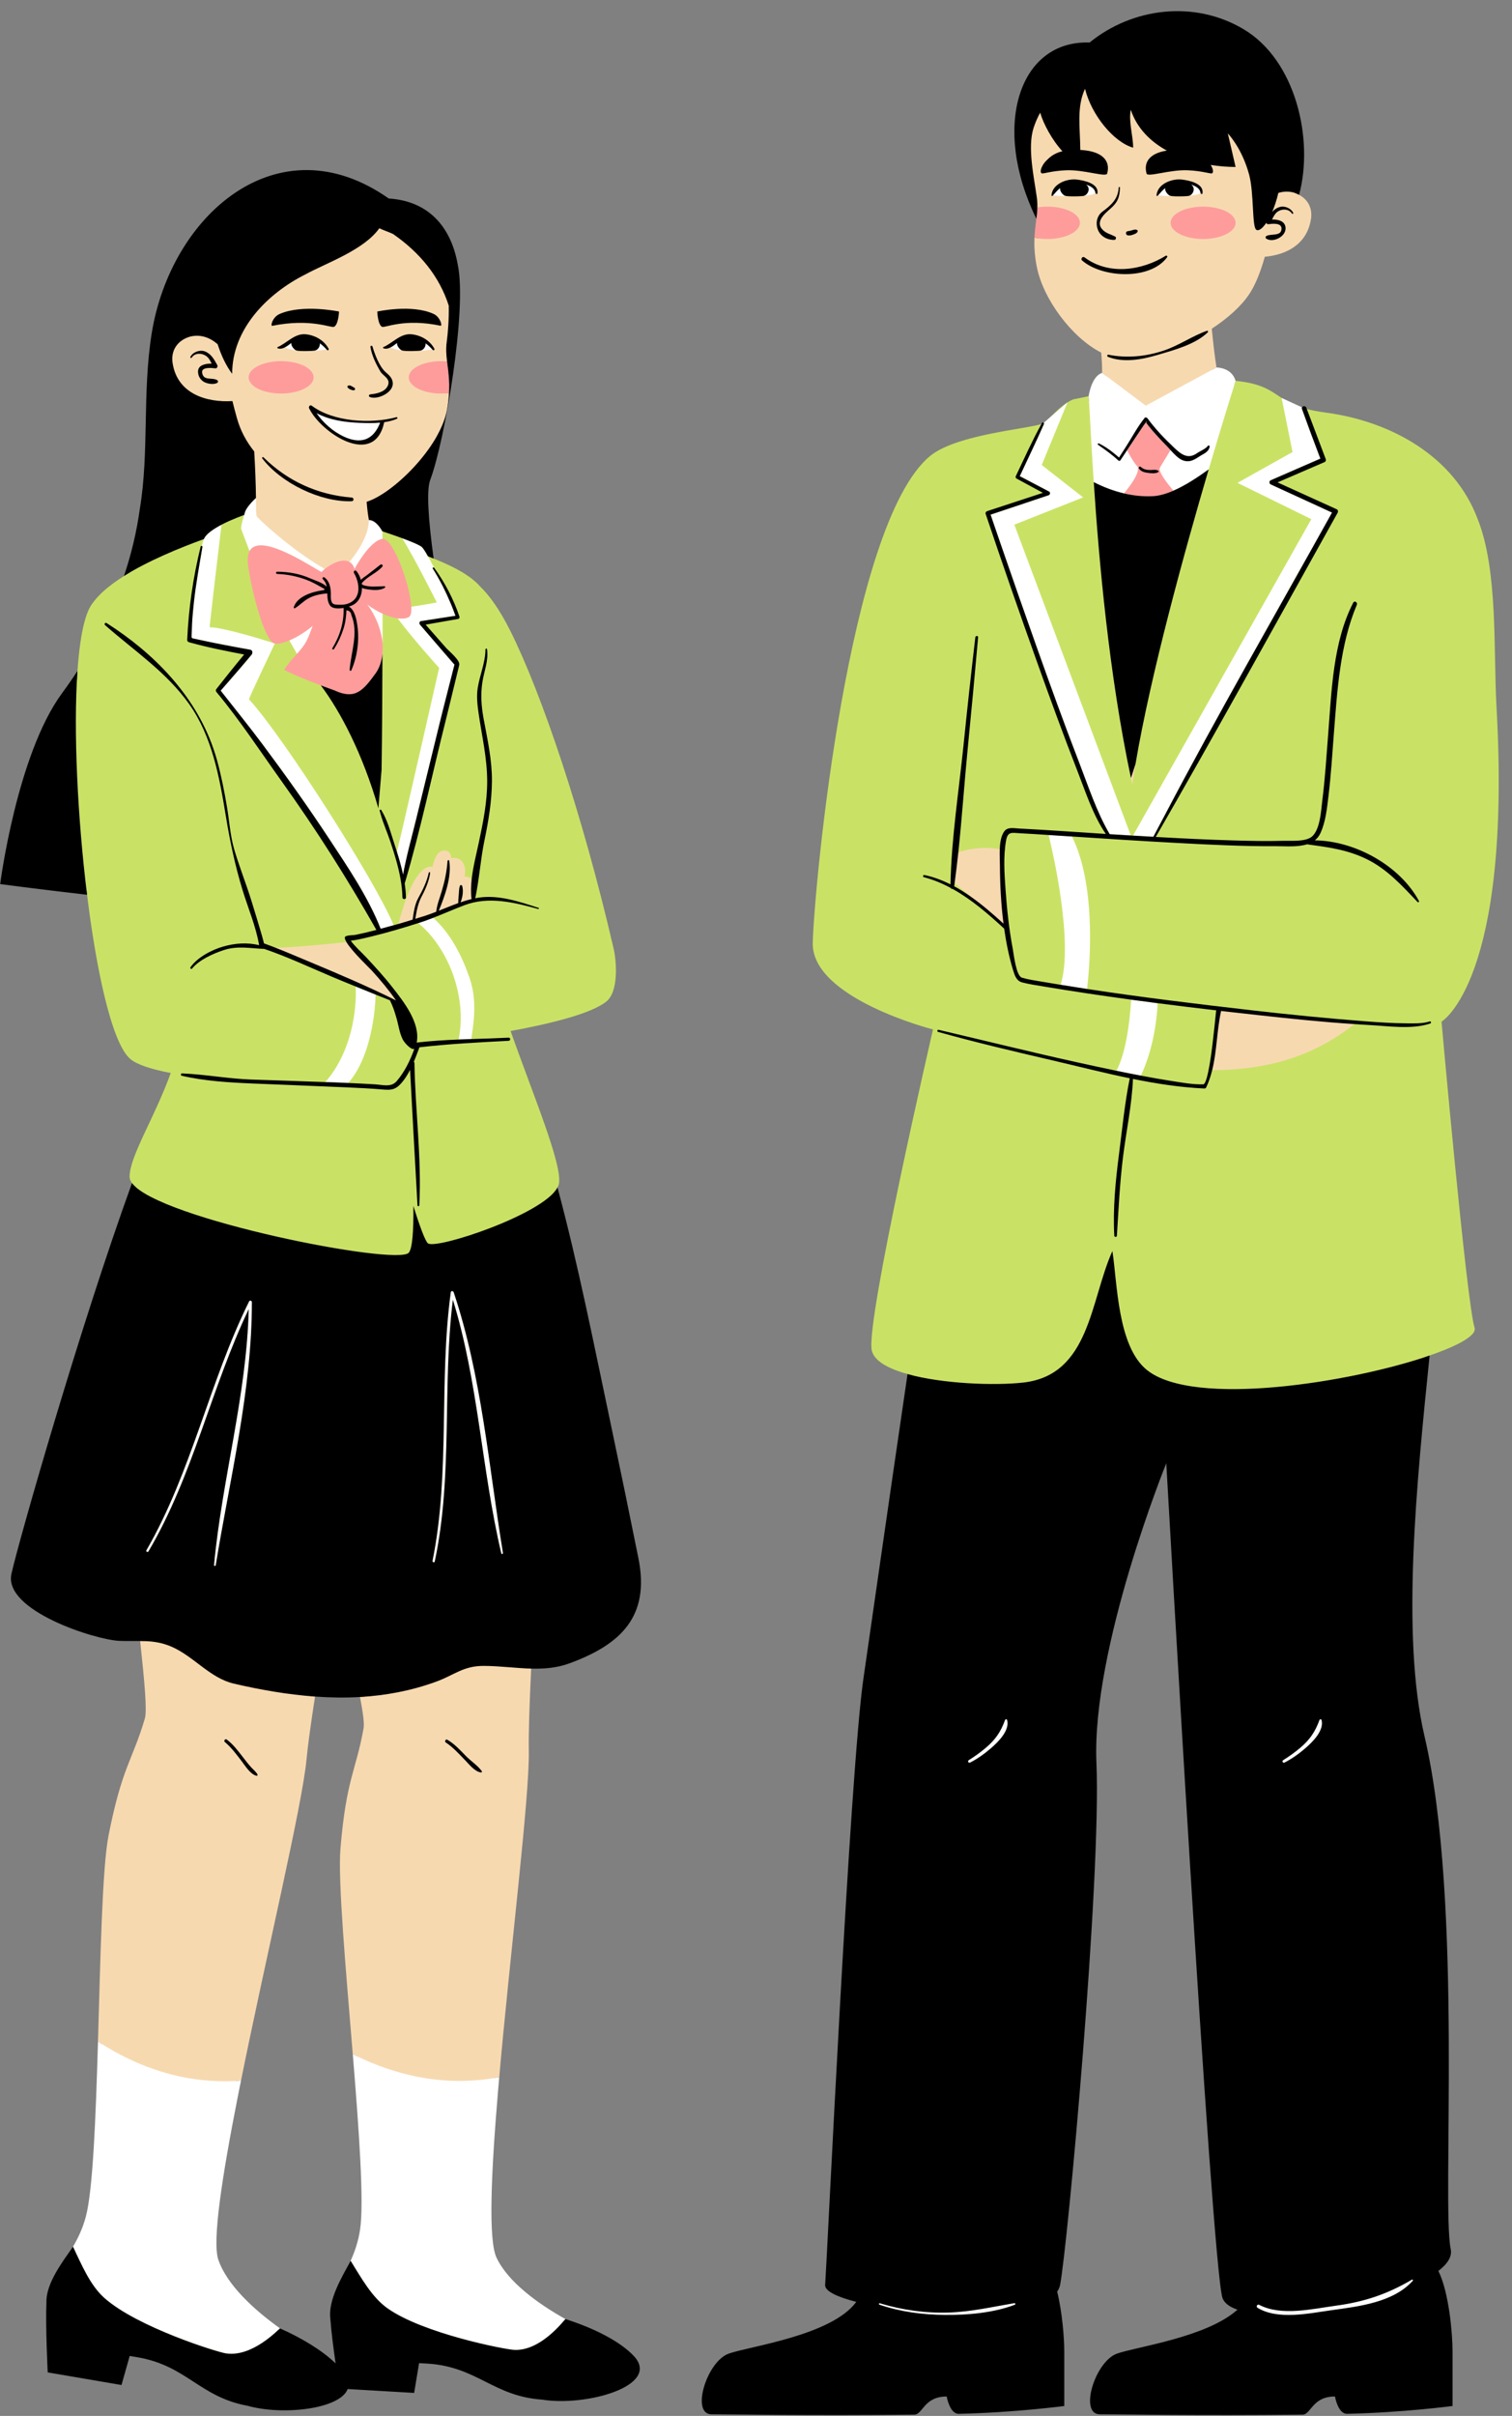
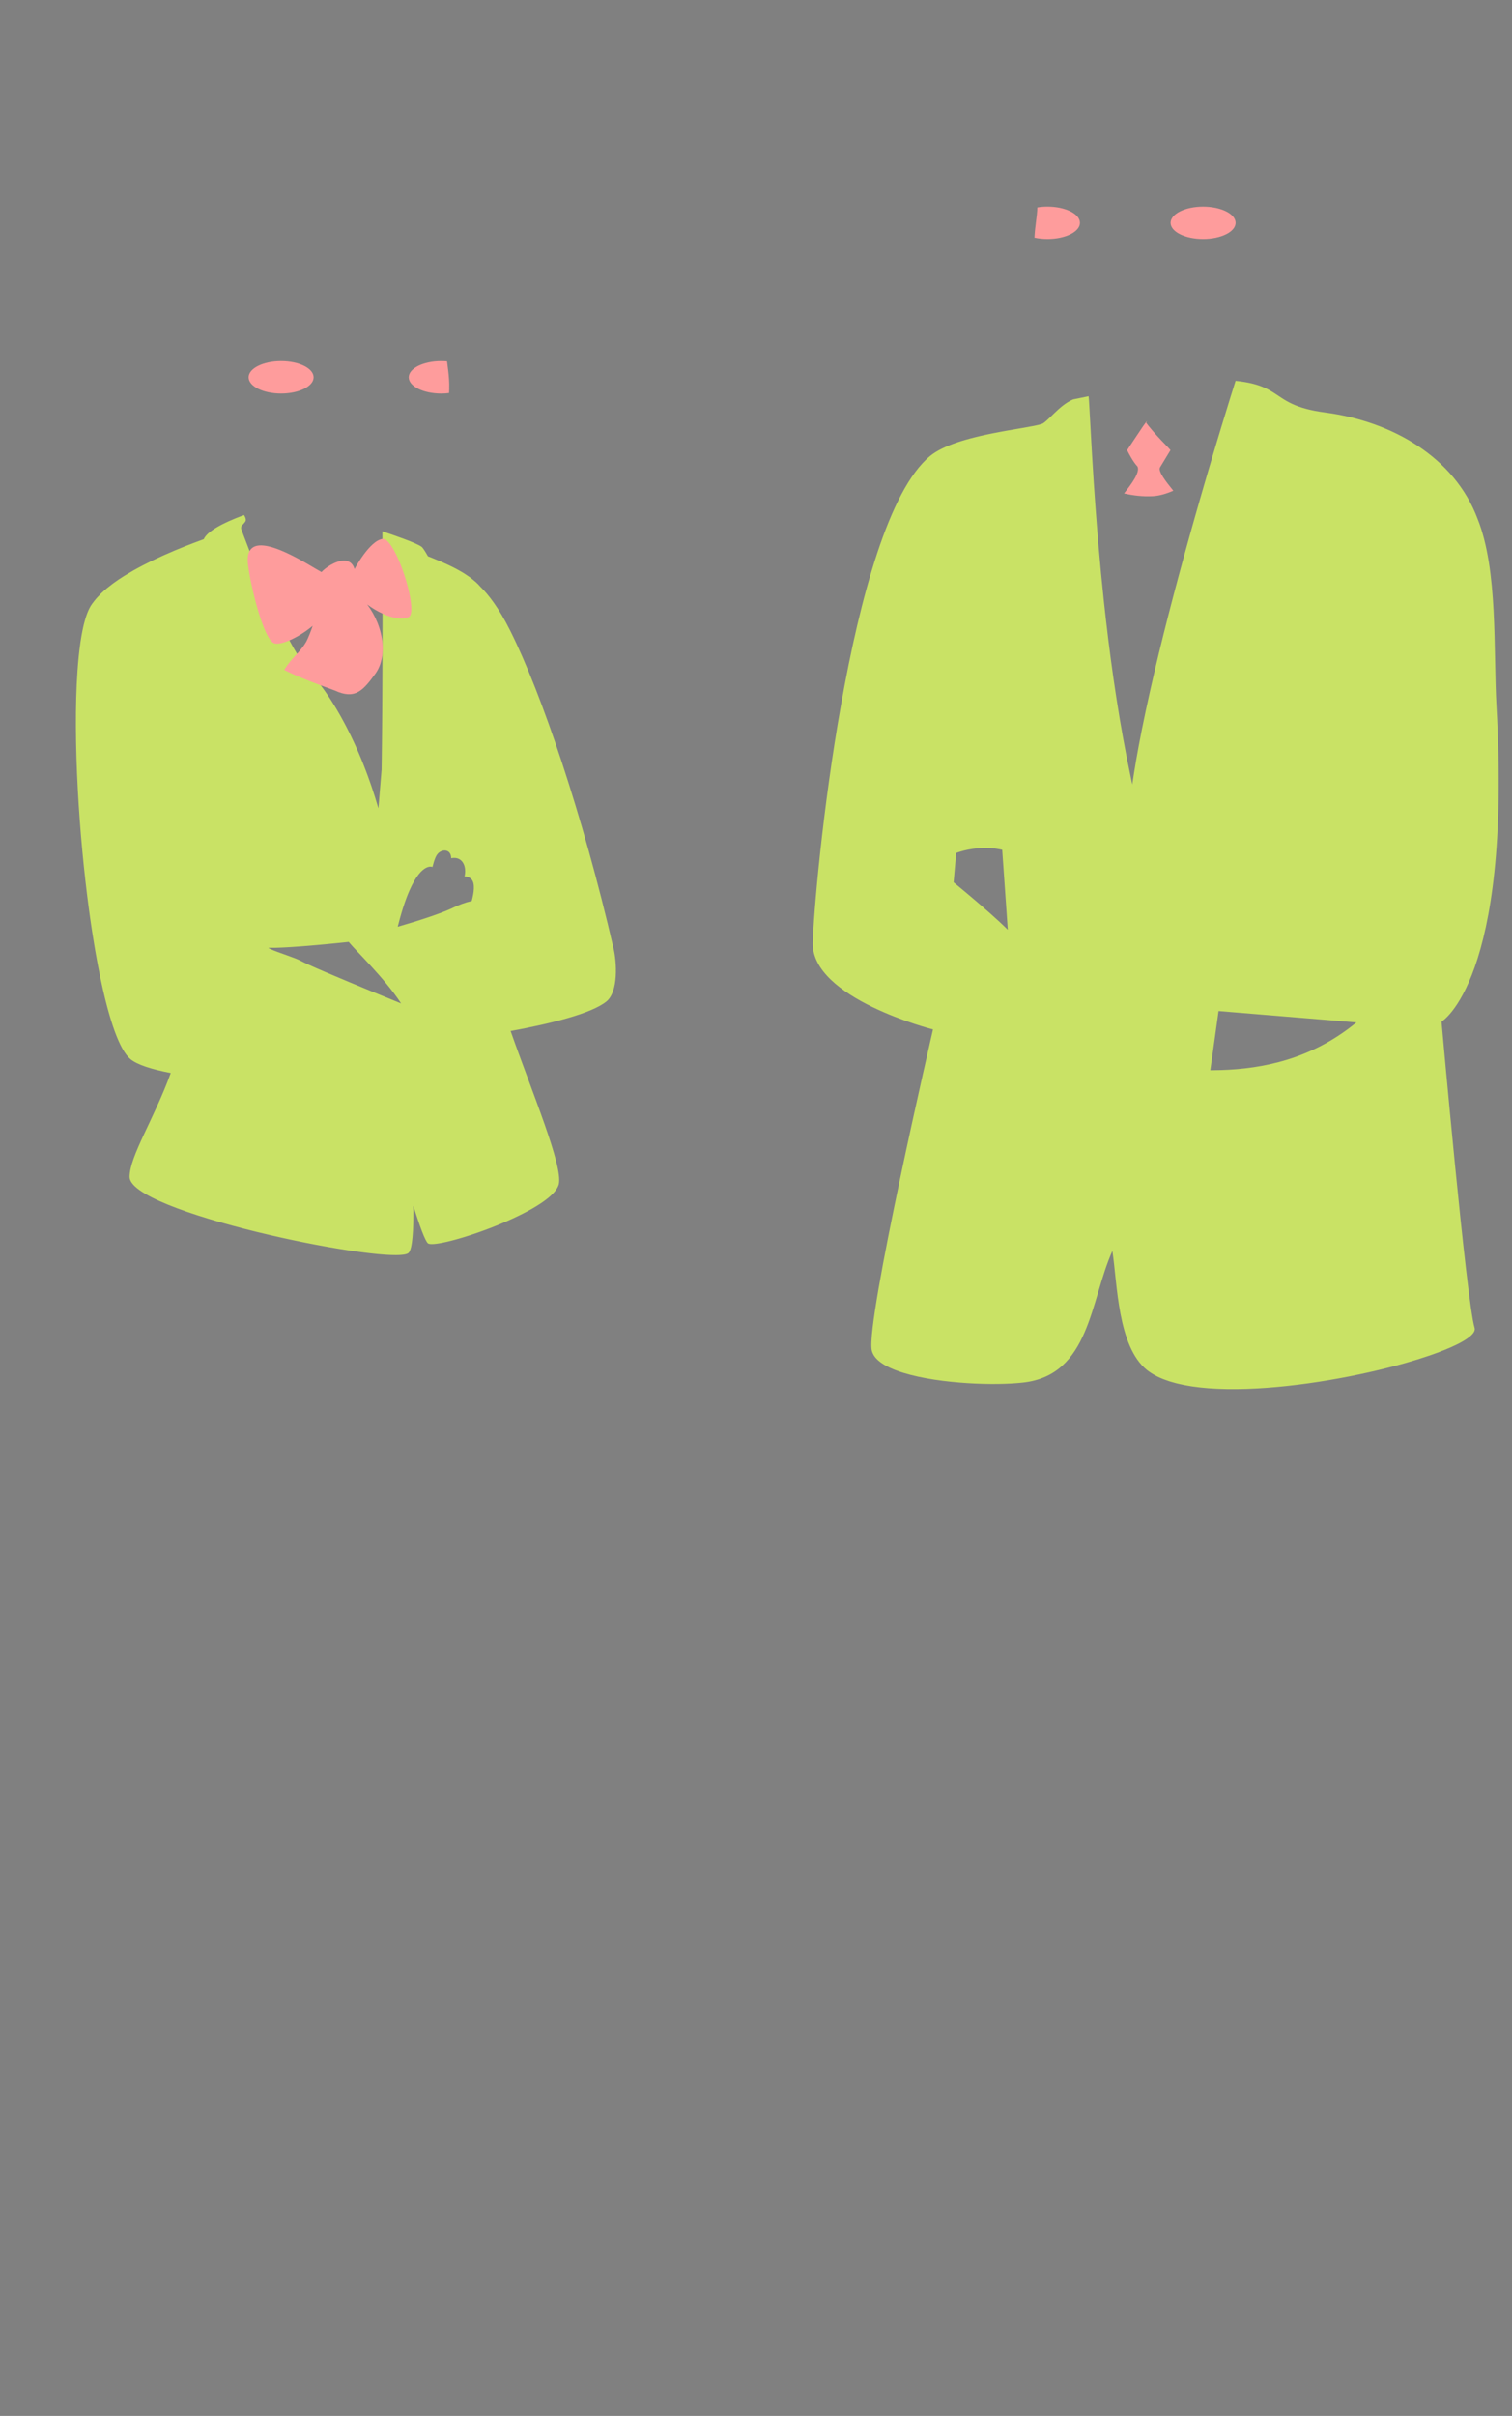
<svg xmlns="http://www.w3.org/2000/svg" height="502.5" preserveAspectRatio="xMidYMid meet" version="1.0" viewBox="763.3 171.4 314.7 502.5" width="314.7" zoomAndPan="magnify">
  <rect x="763.3" y="171.4" width="314.7" height="502.5" fill="#808080" stroke="none" />
  <g>
    <g id="change1_1">
-       <path d="M873.878,517.459c0.307,0.009,0.613,0.013,0.919,0.013c2.601,0,4.707-0.326,6.629-1.027 c11.874-4.333,15.864-10.343,13.771-20.743c-1.94-9.638-3.891-19.087-5.796-28.085c-0.611-2.889-1.217-5.784-1.823-8.685 c-2.776-13.281-5.646-27.015-9.211-40.281l-0.102-0.379l0.183-0.348c0.103-0.193,0.167-0.351,0.192-0.469 c0.57-2.622-2.942-12.08-6.34-21.227c-1.235-3.326-2.513-6.765-3.667-10.056l-0.388-1.104l1.15-0.211 c12.898-2.365,17.699-4.521,19.458-5.917c2.093-1.645,1.805-7.336,1.185-10.018c-6.01-26.001-14.416-51.854-21.416-65.861 c-2.458-4.918-4.639-7.557-6.099-8.973c-2.111-2.458-5.91-4.205-9.349-5.59l-0.539-0.218l-0.078-0.576 c-1.296-9.599-1.481-14.833-0.611-16.943c0.727-1.938,1.559-5.074,2.37-8.829c0.963-1.744,1.682-3.5,2.001-5.171 c0.257-1.347,0.385-2.528,0.443-3.609c-0.255,0.033-0.53,0.033-0.796,0.05c1.664-10.083,2.734-21.314,1.634-26.54 c-1.417-8.025-6.066-12.511-13.447-12.972l-0.281-0.018l-0.231-0.162c-5.413-3.804-10.981-5.732-16.548-5.732 c-14.783,0-28.211,14.254-31.235,33.158c-0.974,6.083-1.099,12.271-1.22,18.254c-0.121,6.009-0.246,12.223-1.241,18.187 c-0.652,4.729-1.776,9.489-3.34,14.147l-0.114,0.339l-0.303,0.19c-2.934,1.837-5.03,3.642-6.234,5.364l-0.09,0.107 c-0.979,1.272-2.276,4.646-2.891,13.496l-0.019,0.26l-0.143,0.218c-1.077,1.647-2.192,3.251-3.311,4.764 c-8.098,11.082-11.755,33.227-12.486,38.158c2.362,0.311,8.725,1.13,17.068,2.088l0.781,0.09l0.097,0.78 c2.235,18.093,5.554,30.94,8.661,33.529c0.82,0.683,2.864,1.703,7.952,2.688l1.148,0.222l-0.398,1.101 c-1.443,3.981-3.178,7.664-4.708,10.914c-2.038,4.326-3.798,8.062-3.798,10.357c0,0.181,0.106,0.421,0.308,0.693l0.318,0.432 l-0.183,0.503c-11.031,30.398-23.646,74.834-25.058,81.144c-0.259,1.157,0.079,2.321,1.03,3.56 c4.019,5.229,16.938,9.026,20.509,9.17c0.61,0.024,1.201,0.031,1.778,0.031l2.025-0.01l1.379,0.01l0.094,0.887 c0.005,0.045,0.009,0.085,0.014,0.13c-0.335-0.013-0.67-0.022-1.008-0.025c0.914,8.595,1.48,14.56,0.96,16.188 c-2.567,8.681-4.74,10.026-7.54,24.276c-1.323,6.732-1.685,25.426-2.211,43.218c0.004-0.12,0.007-0.239,0.011-0.359 c0.324,0.21,0.655,0.41,0.983,0.613c-0.449,15.138-1.018,30.349-2.553,36.076c-0.599,2.238-1.461,4.248-2.834,6.579 c-0.219,0.317-0.457,0.656-0.708,1.012c-1.989,2.826-4.715,6.696-4.621,10.007c-0.178,4.01,0.121,11.263,0.231,13.669 l13.677,2.337l1.705-6.034l0.879,0.142c0.635,0.103,1.242,0.202,1.809,0.304c5.316,0.949,8.659,3.12,11.892,5.22 c3.153,2.048,6.131,3.982,10.983,4.873c2.062,0.581,4.676,0.901,7.36,0.901c6.157,0,11.414-1.627,12.228-3.784l0.26-0.688 l13.673,0.798l1.026-6.188l0.892,0.045c0.642,0.033,1.255,0.064,1.829,0.102c5.39,0.354,8.952,2.143,12.396,3.871 c3.36,1.686,6.534,3.278,11.456,3.627c1.148,0.189,2.431,0.286,3.813,0.286c6.924,0,14.04-2.337,15.228-5.001 c0.133-0.297,0.535-1.199-0.724-2.601c-2.571-2.772-7.631-5.504-13.882-7.494l-0.096-0.031l-0.088-0.049 c-5.287-2.951-12.143-7.643-14.772-13.229c-1.6-3.396-1.547-14.035,0.171-34.499c0.091-1.083,0.187-2.182,0.284-3.283 c0.339-0.055,0.679-0.104,1.016-0.166c-0.016,0.185-0.031,0.366-0.047,0.551c2.323-26.511,6.375-58.824,6.202-68.474 c-0.064-3.565,0.139-9.605,0.491-17.069c-0.331-0.008-0.666-0.034-0.998-0.05l0.046-0.976L873.878,517.459z M839.229,635.301 c-0.349,2.293-0.982,4.387-2.089,6.854c-0.182,0.34-0.381,0.702-0.591,1.083c-1.664,3.029-3.943,7.177-3.484,10.457 c0.136,2.034,0.497,5.106,1.075,9.133l0.414,2.89l-2.1-2.029c-2.551-2.466-6.553-4.979-11.269-7.08l-0.092-0.041l-0.082-0.059 c-4.929-3.519-11.222-8.94-13.218-14.784c-1.214-3.553,0.017-14.121,3.989-34.268h0.001c0.21-1.067,0.428-2.148,0.646-3.232 c0.343-0.017,0.686-0.028,1.029-0.052c-0.037,0.186-0.073,0.367-0.11,0.552c5.245-26.092,12.852-57.764,13.748-67.375 c0.271-2.912,0.907-7.463,1.775-13.075c-0.333-0.024-0.665-0.068-0.997-0.096c0.003-0.02,0.006-0.038,0.009-0.057l0.141-0.91 l0.919,0.066c1.867,0.134,3.699,0.202,5.445,0.202c1.281,0,2.554-0.036,3.781-0.108l0.876-0.052l0.165,0.862 c0.008,0.04,0.013,0.073,0.021,0.113c-0.334,0.025-0.668,0.055-1.003,0.075c0.63,3.292,0.933,5.555,0.745,6.495 c-1.589,8.912-3.6,10.489-4.806,24.962c-0.569,6.832,1.138,25.432,2.585,43.161c-0.009-0.108-0.017-0.214-0.026-0.322 c0.346,0.173,0.696,0.335,1.045,0.501C839.001,614.267,840.118,629.446,839.229,635.301z M1062.291,383.367l0.527-0.324 c0.142-0.086,14.081-9.304,10.958-64.596c-0.166-2.93-0.228-6.114-0.292-9.486c-0.191-10.012-0.409-21.359-3.58-29.285 c-4.301-11.469-15.866-19.501-30.938-21.487c-1.454-0.191-2.737-0.435-3.923-0.744l-0.257-0.074l-0.033,0.064l-5.185-2.383 l-0.061-0.04c-0.251-0.162-0.496-0.326-0.738-0.488c-1.957-1.308-3.646-2.437-8.399-2.917l-0.67-0.068l-0.189-0.646 c-0.585-2.002-2.761-2.06-2.987-2.061l-0.88,0.026l-0.083-0.523l0.931-0.503h0.001c-0.376-2.381-0.704-5.233-0.976-8.063 c3.317-2.169,6.115-4.676,7.767-7.154c1.156-1.67,2.325-4.442,3.269-7.807c4.49-0.409,8.725-2.559,9.586-7.727 c0.41-2.256-0.56-4.157-2.455-5.161c-0.29-0.154-0.603-0.286-0.931-0.399c2.937-11.115-0.812-27.051-11.123-33.182 c-3.981-2.367-8.574-3.619-13.282-3.619c-6.379,0-12.644,2.238-17.641,6.302l-0.291,0.237l-0.375-0.013 c-0.195-0.007-0.391-0.011-0.583-0.011c-4.801,0-8.659,2.121-11.158,6.134c-4.378,7.028-3.766,18.173,1.597,29.085l0.132,0.268 l-0.094,0.772c-0.069,0.528-0.138,1.074-0.205,1.711c-0.052,0.493-0.092,1.01-0.118,1.554l-0.006,0.113 c-0.002,0.039,0,0.078-0.001,0.117c-0.34-0.044-0.68-0.09-0.997-0.16c-0.071,1.65,0.007,3.56,0.463,5.953 c1.288,6.753,7.289,14.842,13.432,17.958c0.125,1.411,0.196,2.839,0.185,4.22l0.989,0.742l-0.694,0.214 c-1.328,0.41-1.983,3.122-2.107,4.039l-0.096,0.705l-3.81,0.775c-0.275,0.116-0.572,0.273-0.925,0.491l-0.077,0.051 c-1.113,0.701-2.132,1.695-3.031,2.573l-0.429,0.415l-2.102,1.805l-0.147-0.179c-0.945,0.298-2.651,0.589-4.791,0.953 c-5.676,0.968-14.255,2.431-17.957,5.495c-16.238,13.437-23.673,85.954-24.04,100.484c-0.269,10.653,24.029,16.971,24.275,17.033 l0.948,0.241l-0.221,0.953c-3.888,16.776-13.754,61.392-12.749,66.301c0.324,1.581,2.716,3.067,6.735,4.184l0.851,0.236 l-0.129,0.873c-2.811,19.077-5.479,37.644-7.246,49.929c-0.861,5.988-1.528,10.624-1.926,13.338 c-2.258,15.407-5.751,83.455-7.242,112.514c-0.388,7.548-0.644,12.534-0.725,13.591c0.003,0.012,0.431,1.14,5.73,2.486 l1.436,0.364l-0.875,1.195c-4.17,5.694-15.134,8.239-22.39,9.923c-1.983,0.461-3.696,0.858-4.633,1.192 c-2.8,1-5.38,6.748-4.886,9.603c0.188,1.084,0.703,1.084,0.98,1.084c1.04,0,2.738,0.017,5.016,0.039 c4.644,0.047,11.66,0.116,20.438,0.116c5.619,0,11.247-0.029,16.729-0.087c0.208-0.002,0.565-0.437,0.912-0.856 c0.958-1.162,2.406-2.919,5.839-2.919h0.845l0.142,0.833c0.195,1.155,0.862,2.767,1.516,2.767 c9.536-0.21,18.255-1.179,20.971-1.506v-10.485c0-2.519-0.386-7.844-1.447-12.189l-0.107-0.442l0.263-0.372 c0.215-0.304,0.355-0.61,0.425-0.907c1.514-7.57,8.609-84.09,7.564-108.438c-1.026-23.9,13.969-61.167,14.607-62.741l1.925,0.319 c0.094,1.657,9.374,165.782,11.632,173.316c0.34,0.934,1.551,1.513,2.507,1.834l1.619,0.544l-1.267,1.146 c-4.952,4.479-14.475,6.689-20.776,8.152c-1.983,0.46-3.696,0.857-4.633,1.191c-2.8,1-5.38,6.748-4.886,9.604 c0.188,1.083,0.703,1.083,0.98,1.083c1.041,0,2.739,0.017,5.017,0.039c4.644,0.047,11.66,0.116,20.438,0.116 c5.619,0,11.247-0.029,16.73-0.087c0.207-0.002,0.565-0.437,0.911-0.855c0.958-1.163,2.407-2.92,5.84-2.92l0.843,0.002 l0.143,0.829c0.2,1.156,0.869,2.769,1.517,2.769c9.535-0.21,18.254-1.179,20.971-1.506v-10.485c0-3.448-0.694-11.965-2.841-16.282 l-0.366-0.736l0.652-0.502c1.152-0.887,2.471-2.217,2.2-3.516c-0.656-3.148-0.588-11.784-0.493-23.736 c0.189-23.798,0.475-59.762-4.96-82.953c-4.933-21.051-1.624-53.408,1.043-79.498l0.065-0.637l0.604-0.207 c7.01-2.41,8.678-4.093,8.733-4.503c-1.731-5.713-6.718-61.532-6.929-63.905L1062.291,383.367z M1014.679,240.519 c-0.026,0.025-0.058,0.046-0.084,0.071c-0.013-0.13-0.026-0.252-0.039-0.384C1014.703,240.211,1014.793,240.408,1014.679,240.519z M812.765,607.65c0.046-0.233,0.094-0.472,0.141-0.706C812.86,607.178,812.812,607.416,812.765,607.65 C812.766,607.65,812.765,607.65,812.765,607.65z M866.904,606.984C866.904,606.984,866.903,606.984,866.904,606.984 c0.017-0.21,0.037-0.427,0.055-0.638C866.94,606.558,866.921,606.773,866.904,606.984z" fill="#F7D9B0" />
-     </g>
+       </g>
  </g>
  <g>
    <g id="change2_1">
      <path d="M869.517,302.616c-2.437-4.877-4.634-7.633-6.234-9.178c-0.297-0.346-0.627-0.676-0.978-0.994 c-0.116-0.106-0.246-0.204-0.368-0.306c-0.246-0.208-0.494-0.416-0.76-0.613c-0.153-0.114-0.316-0.221-0.475-0.331 c-0.254-0.176-0.51-0.352-0.777-0.519c-0.173-0.109-0.352-0.213-0.53-0.319c-0.27-0.159-0.541-0.316-0.819-0.468 c-0.185-0.101-0.371-0.199-0.56-0.297c-0.283-0.147-0.568-0.291-0.856-0.431c-0.192-0.093-0.383-0.185-0.576-0.276 c-0.291-0.136-0.581-0.267-0.874-0.397c-0.197-0.087-0.391-0.174-0.588-0.259c-0.277-0.119-0.552-0.234-0.829-0.348 c-0.224-0.093-0.446-0.186-0.668-0.276c-0.025-0.01-0.051-0.021-0.076-0.032c-0.385-0.155-0.764-0.306-1.138-0.453 c-0.013-0.005-0.027-0.011-0.039-0.016c-0.586-1.039-1.063-1.778-1.332-1.98c-1.133-0.849-6.359-2.611-7.782-3.082 c-0.008-0.003-0.016-0.005-0.024-0.008c-0.096-0.032-0.171-0.057-0.228-0.075c-0.01-0.003-0.021-0.007-0.03-0.01 c-0.054-0.018-0.086-0.028-0.086-0.028s0,0.036,0,0.102c0.003,0.903,0.03,8.008,0.025,17.238c0,0.76-0.001,1.537-0.002,2.322 c0,0.344-0.001,0.691-0.001,1.039c-0.001,0.659-0.002,1.324-0.003,1.997c-0.002,0.974-0.004,1.958-0.007,2.955 c-0.002,0.795-0.005,1.597-0.007,2.402c-0.001,0.286-0.002,0.573-0.003,0.86c-0.003,0.863-0.007,1.73-0.01,2.598 c-0.001,0.134-0.001,0.267-0.002,0.401c-0.004,0.795-0.008,1.59-0.012,2.384c-0.002,0.267-0.003,0.534-0.005,0.802 c-0.005,0.871-0.01,1.74-0.016,2.604c-0.001,0.123-0.002,0.245-0.003,0.369c-0.006,0.819-0.012,1.632-0.019,2.44 c-0.002,0.235-0.004,0.469-0.006,0.703c-0.008,0.895-0.016,1.784-0.025,2.658c0,0.021,0,0.041-0.001,0.062 c-0.009,0.851-0.018,1.687-0.029,2.513c-0.003,0.221-0.005,0.441-0.008,0.66c-0.011,0.84-0.022,1.671-0.034,2.478 c-0.234,2.681-0.457,5.365-0.664,8.017c-0.226-0.781-0.459-1.547-0.697-2.303c-0.077-0.244-0.156-0.482-0.234-0.723 c-0.165-0.51-0.33-1.017-0.5-1.516c-0.093-0.273-0.187-0.541-0.281-0.811c-0.161-0.46-0.323-0.915-0.487-1.364 c-0.099-0.269-0.198-0.537-0.298-0.803c-0.168-0.447-0.338-0.887-0.51-1.323c-0.097-0.247-0.194-0.496-0.292-0.739 c-0.193-0.478-0.388-0.945-0.583-1.409c-0.078-0.185-0.155-0.375-0.234-0.558c-0.274-0.637-0.551-1.262-0.831-1.872 c-0.06-0.13-0.121-0.254-0.181-0.384c-0.221-0.476-0.443-0.946-0.666-1.405c-0.109-0.224-0.219-0.441-0.329-0.662 c-0.176-0.353-0.352-0.704-0.53-1.047c-0.123-0.238-0.246-0.471-0.369-0.703c-0.165-0.311-0.33-0.618-0.496-0.919 c-0.129-0.236-0.258-0.47-0.388-0.7c-0.161-0.285-0.321-0.563-0.482-0.839c-0.132-0.227-0.264-0.456-0.396-0.677 c-0.158-0.265-0.316-0.519-0.474-0.774c-0.222-0.361-0.444-0.713-0.666-1.056c-0.175-0.271-0.351-0.545-0.525-0.805 c-0.17-0.254-0.339-0.494-0.508-0.738c-0.109-0.157-0.219-0.318-0.327-0.47c-0.175-0.245-0.347-0.479-0.52-0.713 c-0.063-0.086-0.128-0.178-0.191-0.262c-0.002-0.001-0.004-0.001-0.006-0.002c-0.713-0.948-1.411-1.806-2.08-2.545 c-0.912-1.006-1.877-2.391-2.858-4.013c-0.526-0.869-1.057-1.809-1.586-2.795c-3.217-5.987-6.399-13.733-8.289-18.58c0,0,0,0,0,0 c-1.041-2.671-1.693-4.465-1.736-4.584c-0.012-0.032-0.018-0.075-0.021-0.127c0-0.004,0-0.01,0-0.015 c-0.002-0.047,0.007-0.188,0.009-0.201c0.005-0.057,0.026-0.211,0.029-0.225c0.012-0.074,0.807-0.778,0.909-1.152 c0.133-0.485-0.328-1.141-0.317-1.176c0.001-0.002,0.003-0.008,0.003-0.008l0,0c0,0-0.002,0.001-0.002,0.001 c0,0,0.001-0.003,0.001-0.003s-0.035,0.012-0.093,0.032c-0.008,0.003-0.006,0.002-0.014,0.005c-0.482,0.17-2.523,0.91-4.468,1.909 c-0.004,0.002-0.008,0.004-0.012,0.006c-0.044,0.023-0.089,0.045-0.133,0.068c-1.684,0.876-3.265,1.945-3.68,2.999h0 c0.02-0.049,0.053-0.099,0.078-0.148c-0.024,0.049-0.062,0.099-0.081,0.148c0,0,0,0.001-0.001,0.002 c-0.013,0.005-0.027,0.01-0.04,0.015c-0.549,0.199-1.12,0.41-1.701,0.63c-0.183,0.069-0.369,0.141-0.556,0.212 c-0.44,0.168-0.885,0.341-1.338,0.519c-0.203,0.08-0.404,0.16-0.61,0.242c-0.509,0.204-1.023,0.414-1.542,0.631 c-0.137,0.057-0.271,0.111-0.409,0.169c-0.657,0.277-1.318,0.563-1.98,0.858c-0.134,0.06-0.268,0.122-0.402,0.183 c-0.527,0.238-1.052,0.48-1.577,0.729c-0.2,0.095-0.398,0.19-0.597,0.287c-0.484,0.234-0.964,0.473-1.441,0.716 c-0.182,0.093-0.365,0.184-0.545,0.278c-0.639,0.333-1.271,0.671-1.885,1.018c-0.051,0.029-0.098,0.058-0.149,0.087 c-0.55,0.313-1.085,0.632-1.608,0.955c-0.074,0.046-0.155,0.09-0.229,0.136c-0.794,0.497-1.545,1.007-2.253,1.527 c-0.074,0.055-0.147,0.109-0.22,0.164c-0.347,0.259-0.682,0.521-1.003,0.785c-0.057,0.047-0.116,0.093-0.172,0.14 c-0.361,0.303-0.704,0.608-1.027,0.917c-0.054,0.052-0.104,0.104-0.157,0.156c-0.26,0.255-0.505,0.511-0.737,0.769 c-0.073,0.082-0.147,0.164-0.217,0.246c-0.265,0.31-0.516,0.621-0.735,0.935c-0.02,0.026-0.042,0.044-0.062,0.07 c-0.112,0.146-0.221,0.308-0.327,0.482c-0.036,0.058-0.07,0.123-0.105,0.184c-0.069,0.121-0.137,0.245-0.204,0.378 c-0.041,0.081-0.08,0.167-0.12,0.252c-0.058,0.126-0.116,0.256-0.172,0.391c-0.041,0.098-0.081,0.197-0.121,0.299 c-0.052,0.135-0.103,0.275-0.153,0.418c-0.04,0.113-0.08,0.224-0.119,0.343c-0.047,0.144-0.092,0.296-0.138,0.447 c-0.082,0.272-0.161,0.555-0.237,0.85c-0.03,0.116-0.061,0.227-0.09,0.346c-0.047,0.191-0.091,0.394-0.136,0.594 c-0.025,0.114-0.052,0.226-0.076,0.343c-0.045,0.213-0.089,0.435-0.132,0.657c-0.021,0.108-0.042,0.215-0.062,0.324 c-0.044,0.24-0.087,0.485-0.129,0.735c-0.015,0.091-0.03,0.183-0.045,0.275c-0.044,0.276-0.088,0.555-0.13,0.842 c-0.006,0.041-0.011,0.083-0.017,0.123c-0.247,1.733-0.442,3.663-0.587,5.755v0c-0.485,6.987-0.419,15.763,0.082,24.952 c0.002,0.034,0.004,0.068,0.006,0.102c0.11,1.998,0.24,4.015,0.389,6.037c0.004,0.058,0.009,0.116,0.013,0.174 c0.149,2.002,0.317,4.008,0.503,6.005c0.007,0.07,0.013,0.14,0.02,0.21c0.187,1.994,0.391,3.978,0.613,5.938 c0.007,0.062,0.014,0.124,0.021,0.185c0.231,2.035,0.479,4.044,0.744,6.011c0.002,0.016,0.004,0.031,0.006,0.047 c0.056,0.412,0.112,0.82,0.169,1.228c0.021,0.154,0.043,0.308,0.065,0.462c0.054,0.384,0.109,0.765,0.165,1.145 c0.024,0.164,0.048,0.327,0.073,0.491c0.057,0.385,0.114,0.769,0.173,1.149c0.015,0.098,0.03,0.195,0.046,0.292 c0.129,0.836,0.261,1.662,0.396,2.475c0.011,0.069,0.023,0.138,0.034,0.207c0.057,0.343,0.116,0.681,0.174,1.02 c0.032,0.187,0.064,0.374,0.097,0.559c0.056,0.32,0.113,0.637,0.17,0.953c0.036,0.198,0.072,0.395,0.108,0.592 c0.056,0.306,0.112,0.611,0.17,0.912c0.039,0.203,0.078,0.403,0.117,0.604c0.104,0.539,0.21,1.07,0.317,1.594 c0.039,0.193,0.079,0.389,0.118,0.58c0.054,0.26,0.109,0.513,0.164,0.769c0.047,0.221,0.094,0.441,0.142,0.659 c0.054,0.244,0.108,0.486,0.162,0.726c0.051,0.224,0.101,0.446,0.152,0.666c0.053,0.229,0.106,0.458,0.16,0.682 c0.057,0.239,0.114,0.472,0.172,0.706c0.049,0.199,0.097,0.4,0.147,0.595c0.101,0.399,0.202,0.791,0.305,1.175 c0.045,0.169,0.091,0.331,0.136,0.497c0.066,0.242,0.133,0.484,0.2,0.72c0.049,0.173,0.099,0.342,0.148,0.512 c0.066,0.225,0.132,0.447,0.198,0.665c0.048,0.159,0.097,0.318,0.145,0.474c0.074,0.237,0.149,0.468,0.224,0.697 c0.041,0.126,0.082,0.255,0.123,0.378c0.114,0.338,0.228,0.667,0.343,0.985c0.032,0.089,0.065,0.172,0.097,0.26 c0.087,0.235,0.174,0.467,0.262,0.69c0.045,0.115,0.091,0.226,0.136,0.338c0.077,0.191,0.155,0.377,0.233,0.558 c0.047,0.108,0.093,0.215,0.14,0.32c0.084,0.189,0.169,0.37,0.254,0.547c0.039,0.081,0.078,0.166,0.117,0.245 c0.123,0.249,0.247,0.489,0.372,0.713c0.018,0.032,0.036,0.061,0.054,0.092c0.108,0.191,0.216,0.374,0.325,0.546 c0.042,0.067,0.085,0.129,0.128,0.194c0.087,0.131,0.174,0.257,0.261,0.375c0.046,0.063,0.092,0.124,0.138,0.183 c0.089,0.115,0.179,0.221,0.269,0.322c0.041,0.046,0.081,0.095,0.122,0.138c0.13,0.138,0.261,0.265,0.392,0.374 c1.425,1.187,4.458,2.138,8.401,2.901c-3.432,9.471-8.566,17.3-8.566,21.612c0,0.109,0.013,0.219,0.037,0.33 c0.015,0.074,0.042,0.149,0.068,0.223c0.011,0.032,0.019,0.065,0.032,0.097c0.038,0.097,0.088,0.194,0.142,0.292 c0.005,0.008,0.008,0.016,0.013,0.025c0.06,0.106,0.131,0.213,0.21,0.32c0,0,0,0,0,0c0,0,0,0,0,0 c2.834,3.845,17.383,8.312,31.167,11.359c0.016,0.003,0.031,0.007,0.047,0.01c0.384,0.085,0.767,0.168,1.15,0.251 c0.044,0.01,0.088,0.019,0.133,0.029c0.358,0.077,0.715,0.153,1.071,0.228c0.071,0.015,0.143,0.03,0.214,0.045 c0.335,0.07,0.67,0.14,1.003,0.208c0.091,0.019,0.181,0.037,0.272,0.056c0.316,0.065,0.631,0.128,0.945,0.191 c0.108,0.021,0.215,0.043,0.322,0.064c0.299,0.059,0.596,0.118,0.893,0.175c0.119,0.023,0.237,0.046,0.355,0.069 c0.289,0.056,0.577,0.111,0.863,0.165c0.119,0.022,0.237,0.044,0.355,0.066c0.286,0.053,0.57,0.106,0.853,0.158 c0.114,0.021,0.228,0.041,0.341,0.062c0.28,0.051,0.559,0.101,0.835,0.15c0.123,0.022,0.244,0.043,0.365,0.064 c0.267,0.047,0.533,0.093,0.796,0.138c0.123,0.021,0.244,0.041,0.366,0.062c0.26,0.044,0.52,0.088,0.777,0.13 c0.114,0.019,0.227,0.037,0.34,0.055c0.262,0.042,0.523,0.085,0.78,0.125c0.093,0.015,0.183,0.028,0.276,0.043 c0.272,0.042,0.544,0.085,0.811,0.125c0.033,0.005,0.065,0.009,0.098,0.014c0.531,0.079,1.047,0.153,1.554,0.223 c0.133,0.018,0.268,0.038,0.399,0.055c0.186,0.025,0.367,0.048,0.549,0.072c0.151,0.02,0.305,0.04,0.453,0.059 c0.164,0.021,0.323,0.04,0.485,0.059c0.16,0.019,0.322,0.039,0.478,0.058c0.154,0.018,0.303,0.034,0.454,0.051 c0.158,0.018,0.317,0.036,0.471,0.052c0.139,0.015,0.274,0.028,0.41,0.042c0.159,0.016,0.319,0.032,0.474,0.047 c0.131,0.012,0.259,0.023,0.387,0.035c0.15,0.013,0.299,0.026,0.444,0.038c0.125,0.01,0.247,0.019,0.369,0.028 c0.142,0.01,0.283,0.021,0.421,0.03c0.115,0.008,0.228,0.014,0.339,0.021c0.136,0.008,0.271,0.015,0.402,0.021 c0.106,0.005,0.21,0.009,0.312,0.013c0.126,0.005,0.249,0.009,0.369,0.012c0.1,0.003,0.199,0.005,0.296,0.006 c0.115,0.002,0.227,0.003,0.337,0.003c0.091,0,0.181,0,0.267-0.001c0.106-0.001,0.207-0.004,0.307-0.007 c0.082-0.002,0.164-0.005,0.242-0.008c0.095-0.004,0.185-0.01,0.275-0.017c0.073-0.005,0.146-0.01,0.214-0.016 c0.085-0.008,0.164-0.017,0.243-0.027c0.061-0.008,0.125-0.014,0.182-0.023c0.076-0.011,0.144-0.025,0.213-0.039 c0.05-0.01,0.104-0.019,0.15-0.03c0.066-0.016,0.122-0.034,0.18-0.052c0.038-0.012,0.08-0.022,0.115-0.035 c0.058-0.021,0.105-0.046,0.153-0.07c0.024-0.012,0.053-0.023,0.074-0.036c0.063-0.039,0.116-0.08,0.155-0.125 c0.758-0.866,1.017-4.481,0.966-9.753c1.301,4.207,2.446,7.274,3.012,7.782c0.05,0.045,0.123,0.081,0.215,0.109 c0.03,0.009,0.073,0.012,0.107,0.019c0.071,0.015,0.14,0.03,0.228,0.038c0.052,0.004,0.117,0.002,0.175,0.004 c0.087,0.002,0.171,0.006,0.271,0.003c0.073-0.002,0.157-0.011,0.236-0.016c0.102-0.007,0.201-0.013,0.314-0.025 c0.09-0.01,0.191-0.024,0.288-0.037c0.117-0.015,0.232-0.03,0.358-0.049c0.108-0.017,0.225-0.038,0.339-0.058 c0.129-0.023,0.257-0.045,0.394-0.071c0.126-0.024,0.259-0.053,0.391-0.081c0.137-0.029,0.273-0.057,0.417-0.089 c0.147-0.033,0.301-0.07,0.455-0.106c0.139-0.033,0.276-0.066,0.42-0.101c0.17-0.042,0.345-0.088,0.522-0.134 c0.137-0.036,0.273-0.071,0.413-0.109c0.192-0.052,0.389-0.107,0.587-0.163c0.133-0.037,0.266-0.075,0.401-0.114 c0.213-0.062,0.429-0.126,0.648-0.192c0.127-0.038,0.254-0.077,0.383-0.116c0.237-0.073,0.476-0.147,0.718-0.224 c0.113-0.036,0.226-0.072,0.341-0.109c0.263-0.085,0.527-0.172,0.795-0.261c0.097-0.033,0.195-0.066,0.293-0.099 c0.288-0.097,0.577-0.197,0.869-0.299c0.077-0.027,0.155-0.055,0.232-0.082c0.316-0.112,0.633-0.226,0.952-0.343 c0.051-0.019,0.101-0.037,0.152-0.056c0.346-0.128,0.693-0.258,1.041-0.392c0.02-0.008,0.04-0.016,0.06-0.023 c6.172-2.374,12.492-5.617,13.968-8.416c0,0,0,0,0-0.001c0,0,0,0,0,0c0.054-0.103,0.104-0.206,0.145-0.308 c0.06-0.139,0.11-0.278,0.14-0.414c0.848-3.901-5.515-18.921-10.041-31.826c8.355-1.533,16.733-3.605,19.896-6.114 c2.623-2.061,2.166-8.325,1.541-11.03C884.57,340.823,876.034,315.657,869.517,302.616z M827.482,372.019 c-0.698-0.319-1.221-0.571-1.495-0.727c-1.145-0.653-4.974-1.824-6.339-2.467c-0.249-0.117-0.426-0.219-0.479-0.295 c0.005,0,0.011,0,0.016,0c0.423,0.01,0.919,0.007,1.458-0.006c0.001,0,0.001,0,0.002,0.001c0.02,0,0.042-0.001,0.062-0.002 c0.146-0.004,0.3-0.009,0.453-0.014c0.139-0.005,0.277-0.009,0.422-0.015c0.163-0.006,0.33-0.014,0.499-0.021 c0.145-0.007,0.292-0.014,0.442-0.021c0.176-0.009,0.353-0.018,0.534-0.028c0.151-0.008,0.304-0.018,0.458-0.027 c0.186-0.011,0.371-0.022,0.562-0.034c0.149-0.01,0.302-0.02,0.453-0.03c0.394-0.027,0.793-0.055,1.198-0.085 c0.138-0.01,0.275-0.02,0.413-0.031c0.197-0.015,0.395-0.031,0.593-0.047c0.168-0.013,0.335-0.026,0.503-0.04 c0.202-0.016,0.403-0.033,0.605-0.05c0.177-0.015,0.354-0.03,0.532-0.045c0.185-0.016,0.368-0.032,0.551-0.048 c0.188-0.016,0.374-0.033,0.561-0.05c0.184-0.016,0.367-0.033,0.549-0.049c0.181-0.016,0.359-0.033,0.537-0.049 c0.176-0.016,0.353-0.033,0.526-0.049c0.223-0.021,0.439-0.042,0.657-0.063c0.197-0.019,0.391-0.038,0.583-0.056 c0.251-0.024,0.5-0.049,0.741-0.073c0.136-0.013,0.263-0.026,0.395-0.04c0.181-0.018,0.36-0.036,0.533-0.054 c0.153-0.016,0.298-0.03,0.444-0.045c0.134-0.014,0.265-0.027,0.393-0.04c0.15-0.016,0.294-0.03,0.436-0.045 c0.043-0.005,0.091-0.009,0.133-0.014c0,0,0,0,0,0c0.156-0.016,0.319-0.033,0.463-0.048c1.557,1.923,7.367,7.413,10.918,12.803 C840.256,377.459,831.215,373.724,827.482,372.019z M861.485,358.798c-1.345,0.319-2.732,0.813-4.205,1.549 c-2.318,1.082-6.853,2.563-11.194,3.812c0.014-0.058,0.026-0.12,0.041-0.178c0.022-0.088,0.044-0.168,0.066-0.255 c0.036-0.14,0.071-0.269,0.107-0.406c0.084-0.323,0.168-0.642,0.252-0.947c0.023-0.084,0.047-0.163,0.07-0.246 c0.086-0.308,0.173-0.614,0.259-0.904c0.02-0.067,0.039-0.128,0.059-0.194c0.09-0.298,0.179-0.592,0.269-0.872 c0.016-0.049,0.032-0.095,0.047-0.144c0.093-0.289,0.186-0.571,0.279-0.841c0.012-0.035,0.024-0.067,0.036-0.101 c0.096-0.277,0.192-0.546,0.288-0.803c0.01-0.027,0.02-0.05,0.03-0.077c0.098-0.261,0.196-0.515,0.293-0.756 c0.004-0.009,0.007-0.017,0.011-0.026c0.103-0.254,0.205-0.499,0.306-0.731c0.002-0.004,0.004-0.008,0.006-0.013 c2.622-6.001,4.813-4.934,4.813-4.934s0.439-1.983,1.014-2.659c0.878-1.137,2.864-1.151,2.878,0.835 c2.289-0.475,3.281,1.627,2.777,3.8c0.171,0,0.326,0.015,0.47,0.042c0.018,0.003,0.033,0.008,0.05,0.012 c0.424,0.089,0.734,0.289,0.956,0.569c0.001-0.007,0.002-0.014,0.003-0.02C862.198,355.209,861.96,356.994,861.485,358.798z M1063.332,383.901c0,0,14.659-8.554,11.441-65.511c-0.666-11.78,0.358-28.34-3.933-39.067 c-4.827-12.872-17.827-20.293-31.744-22.127c-0.367-0.048-0.718-0.1-1.056-0.154c-0.053-0.009-0.102-0.018-0.155-0.027 c-0.287-0.047-0.568-0.095-0.834-0.146c-0.031-0.006-0.06-0.012-0.091-0.018c-0.286-0.055-0.563-0.113-0.828-0.172 c-0.007-0.002-0.014-0.003-0.021-0.005c-0.284-0.064-0.556-0.13-0.817-0.198c-2.474-0.646-3.957-1.47-5.244-2.305 c-0.466-0.302-0.908-0.605-1.363-0.901c-0.039-0.025-0.078-0.05-0.116-0.075c-0.088-0.057-0.177-0.114-0.267-0.17 c-0.055-0.035-0.112-0.069-0.168-0.104c-0.079-0.049-0.159-0.098-0.24-0.146c-0.069-0.041-0.14-0.081-0.211-0.121 c-0.073-0.042-0.144-0.083-0.218-0.124c-0.139-0.077-0.282-0.152-0.429-0.226c-0.049-0.025-0.102-0.049-0.152-0.073 c-0.113-0.055-0.227-0.111-0.346-0.165c-0.067-0.031-0.139-0.06-0.209-0.09c-0.103-0.045-0.206-0.089-0.314-0.133 c-0.075-0.03-0.155-0.06-0.233-0.09c-0.108-0.041-0.217-0.082-0.331-0.122c-0.083-0.029-0.17-0.058-0.257-0.087 c-0.116-0.038-0.233-0.076-0.355-0.113c-0.091-0.028-0.185-0.055-0.279-0.082c-0.126-0.036-0.256-0.071-0.389-0.106 c-0.098-0.025-0.197-0.05-0.298-0.075c-0.139-0.034-0.284-0.066-0.431-0.098c-0.105-0.023-0.21-0.046-0.319-0.068 c-0.156-0.031-0.32-0.061-0.485-0.09c-0.109-0.019-0.215-0.04-0.328-0.058c-0.187-0.031-0.384-0.059-0.581-0.087 c-0.102-0.014-0.198-0.03-0.303-0.044c-0.307-0.04-0.626-0.078-0.96-0.112c0,0-0.029,0.093-0.081,0.254 c-0.019,0.059-0.04,0.126-0.065,0.206c-0.027,0.086-0.058,0.183-0.092,0.291c-0.002,0.007-0.004,0.012-0.006,0.018 c-0.157,0.498-0.386,1.225-0.679,2.168c-0.001,0.003-0.002,0.006-0.003,0.01c-0.094,0.302-0.196,0.63-0.302,0.974 c-0.008,0.027-0.017,0.055-0.026,0.082c-0.443,1.428-0.988,3.2-1.614,5.261c-0.009,0.03-0.018,0.06-0.027,0.09 c-0.308,1.015-0.635,2.097-0.979,3.242c-0.017,0.056-0.034,0.112-0.05,0.168c-0.34,1.133-0.695,2.325-1.064,3.57 c-0.02,0.066-0.039,0.133-0.059,0.2c-0.183,0.617-0.368,1.245-0.557,1.886c-0.001,0.003-0.002,0.006-0.002,0.008 c0,0.001,0,0.001-0.001,0.002c-0.313,1.064-0.634,2.161-0.961,3.286c-0.003,0.009-0.005,0.019-0.008,0.028 c-0.316,1.086-0.637,2.199-0.963,3.335c-0.023,0.079-0.045,0.158-0.068,0.238c-0.324,1.129-0.652,2.279-0.983,3.451 c-0.009,0.03-0.017,0.06-0.026,0.091c-0.343,1.213-0.69,2.447-1.038,3.699c-0.007,0.025-0.014,0.05-0.021,0.074 c-0.337,1.21-0.676,2.438-1.016,3.677c-0.025,0.092-0.051,0.184-0.076,0.277c-0.336,1.227-0.672,2.465-1.007,3.714 c-0.014,0.052-0.028,0.103-0.042,0.155c-0.349,1.301-0.698,2.611-1.044,3.929c-0.007,0.028-0.015,0.056-0.022,0.084 c-0.338,1.286-0.674,2.577-1.006,3.872c-0.022,0.087-0.044,0.174-0.067,0.26c-0.328,1.278-0.652,2.558-0.972,3.837 c-0.014,0.054-0.027,0.108-0.041,0.162c-0.333,1.335-0.662,2.67-0.984,4c-0.002,0.01-0.005,0.019-0.007,0.029 c-0.316,1.304-0.625,2.603-0.927,3.895c-0.02,0.088-0.041,0.175-0.061,0.262c-0.294,1.261-0.581,2.515-0.86,3.758 c-0.012,0.054-0.024,0.107-0.036,0.161c-0.29,1.298-0.572,2.585-0.842,3.856c-0.001,0.006-0.003,0.012-0.004,0.018 c-0.266,1.249-0.52,2.481-0.764,3.697c-0.016,0.082-0.033,0.164-0.049,0.245c-0.235,1.179-0.46,2.34-0.673,3.481 c-0.01,0.056-0.021,0.112-0.031,0.167c-0.348,1.877-0.662,3.696-0.939,5.448c-0.023,0.147-0.046,0.293-0.069,0.438 c-0.099,0.64-0.195,1.275-0.284,1.895c-0.097-0.443-0.188-0.891-0.283-1.336c-2.294-10.774-3.965-22.146-5.195-32.829 c-0.001-0.013-0.003-0.026-0.004-0.039c-0.151-1.315-0.296-2.619-0.434-3.911c-0.002-0.022-0.005-0.044-0.007-0.066 c-0.414-3.878-0.771-7.638-1.08-11.218c-0.01-0.113-0.019-0.225-0.029-0.338c-0.092-1.078-0.181-2.139-0.265-3.181 c-0.008-0.099-0.016-0.2-0.024-0.299c-0.275-3.436-0.506-6.669-0.701-9.63c-0.003-0.048-0.006-0.096-0.01-0.145 c-0.498-7.596-0.763-13.399-0.95-16.294c-0.003-0.042-0.005-0.079-0.008-0.12c-0.015-0.225-0.029-0.431-0.043-0.618 c-0.004-0.058-0.009-0.117-0.013-0.171c-0.016-0.208-0.032-0.398-0.047-0.549l-3.205,0.652c-0.266,0.106-0.52,0.238-0.771,0.379 c-0.146,0.08-0.29,0.163-0.432,0.251c0,0,0,0,0,0c-0.013,0.008-0.026,0.017-0.039,0.026l0,0c0,0-0.001,0.001-0.001,0.001 c-0.342,0.216-0.672,0.451-0.99,0.703c0,0-0.001,0.001-0.001,0.001c-0.31,0.246-0.61,0.499-0.899,0.762 c-0.024,0.021-0.047,0.043-0.071,0.064c-0.254,0.233-0.501,0.463-0.74,0.695c-0.292,0.281-0.573,0.557-0.844,0.819 c-0.541,0.525-1.047,0.993-1.513,1.304c-0.086,0.043-0.202,0.086-0.331,0.13c-1.468,0.495-5.597,1.019-10.096,1.919 c-0.021,0.004-0.041,0.008-0.062,0.012c-0.276,0.055-0.552,0.112-0.83,0.17c-0.047,0.01-0.093,0.02-0.14,0.03 c-0.251,0.053-0.501,0.107-0.753,0.162c-0.072,0.016-0.143,0.032-0.215,0.048c-0.229,0.051-0.457,0.103-0.685,0.156 c-0.087,0.02-0.173,0.041-0.26,0.061c-0.215,0.051-0.43,0.103-0.644,0.156c-0.096,0.024-0.192,0.048-0.288,0.072 c-0.205,0.052-0.409,0.104-0.612,0.158c-0.102,0.027-0.203,0.054-0.304,0.081c-0.197,0.053-0.392,0.107-0.586,0.162 c-0.106,0.03-0.212,0.06-0.317,0.09c-0.188,0.054-0.373,0.11-0.558,0.166c-0.109,0.033-0.218,0.066-0.327,0.1 c-0.179,0.056-0.355,0.113-0.532,0.171c-0.11,0.036-0.22,0.072-0.33,0.109c-0.171,0.058-0.339,0.117-0.506,0.177 c-0.11,0.039-0.221,0.078-0.33,0.119c-0.163,0.06-0.323,0.122-0.483,0.185c-0.107,0.042-0.216,0.083-0.322,0.126 c-0.157,0.063-0.309,0.129-0.462,0.194c-0.104,0.044-0.209,0.088-0.311,0.133c-0.148,0.066-0.291,0.134-0.435,0.202 c-0.101,0.048-0.203,0.094-0.302,0.143c-0.14,0.069-0.273,0.14-0.408,0.211c-0.095,0.05-0.192,0.099-0.285,0.15 c-0.135,0.075-0.264,0.152-0.394,0.23c-0.084,0.05-0.172,0.099-0.254,0.15c-0.138,0.086-0.268,0.175-0.398,0.264 c-0.066,0.045-0.136,0.088-0.2,0.134c-0.19,0.136-0.373,0.275-0.545,0.417c-17.072,14.127-24.109,89.648-24.402,101.23 c-0.293,11.582,25.028,18.027,25.028,18.027s-14.024,60.53-12.754,66.727c0.035,0.173,0.091,0.341,0.157,0.506 c0.019,0.048,0.04,0.095,0.061,0.142c0.058,0.127,0.124,0.253,0.198,0.376c0.024,0.039,0.044,0.079,0.07,0.118 c0.099,0.151,0.211,0.298,0.335,0.443c0.038,0.045,0.082,0.088,0.123,0.132c0.095,0.103,0.195,0.204,0.302,0.303 c0.057,0.053,0.115,0.106,0.176,0.159c0.12,0.103,0.247,0.203,0.379,0.302c0.094,0.07,0.192,0.139,0.292,0.208 c0.118,0.081,0.238,0.161,0.365,0.24c0.103,0.064,0.21,0.127,0.319,0.189c0.096,0.055,0.196,0.11,0.296,0.163 c0.449,0.242,0.939,0.47,1.464,0.686c0.062,0.026,0.124,0.051,0.188,0.076c0.188,0.075,0.38,0.149,0.577,0.221 c0.001,0,0.002,0.001,0.003,0.001c3.488,1.277,8.249,2.066,12.981,2.452c0.029,0.002,0.059,0.005,0.088,0.007 c0.516,0.042,1.03,0.079,1.543,0.111c0.023,0.001,0.046,0.003,0.069,0.005c1.058,0.065,2.105,0.111,3.129,0.138 c0.069,0.002,0.136,0.003,0.205,0.005c0.42,0.01,0.835,0.017,1.245,0.021c0.105,0.001,0.21,0.002,0.314,0.003 c0.413,0.002,0.82,0.001,1.221-0.003c0.061-0.001,0.123,0,0.184-0.001c0.459-0.006,0.908-0.016,1.347-0.03 c0.079-0.003,0.155-0.006,0.233-0.009c0.346-0.012,0.684-0.027,1.014-0.044c0.126-0.007,0.249-0.014,0.372-0.021 c0.288-0.017,0.569-0.036,0.844-0.057c0.113-0.009,0.227-0.017,0.338-0.026c0.369-0.031,0.728-0.064,1.068-0.102 c13.942-1.549,13.942-17.04,18.589-27.367c1.033,6.713,1.059,19.881,7.229,24.786c0.273,0.217,0.569,0.42,0.877,0.617 c0.081,0.052,0.163,0.102,0.246,0.153c0.282,0.171,0.575,0.335,0.882,0.491c0.04,0.02,0.077,0.042,0.118,0.063 c0.346,0.171,0.711,0.33,1.088,0.483c0.097,0.039,0.197,0.077,0.297,0.116c0.324,0.125,0.658,0.244,1.002,0.356 c0.076,0.025,0.149,0.052,0.227,0.076c0.41,0.129,0.836,0.248,1.272,0.36c0.108,0.028,0.218,0.053,0.328,0.08 c0.365,0.089,0.739,0.173,1.121,0.251c0.107,0.022,0.211,0.045,0.32,0.066c0.467,0.091,0.945,0.173,1.435,0.248 c0.107,0.016,0.216,0.031,0.324,0.046c0.413,0.06,0.833,0.114,1.26,0.163c0.129,0.015,0.256,0.03,0.385,0.044 c0.517,0.055,1.043,0.105,1.579,0.145c0.092,0.007,0.187,0.012,0.28,0.019c0.464,0.033,0.936,0.061,1.413,0.083 c0.147,0.007,0.293,0.014,0.441,0.02c0.561,0.023,1.127,0.041,1.703,0.05c0.05,0.001,0.101,0,0.151,0.001 c0.538,0.008,1.083,0.009,1.632,0.005c0.155-0.001,0.311-0.002,0.467-0.004c0.571-0.007,1.146-0.018,1.727-0.036 c0.029-0.001,0.057-0.001,0.085-0.002c0.612-0.02,1.231-0.047,1.853-0.079c0.154-0.008,0.309-0.016,0.463-0.025 c0.558-0.031,1.118-0.066,1.681-0.105c0.074-0.005,0.147-0.01,0.221-0.015c0.637-0.046,1.278-0.099,1.921-0.156 c0.137-0.012,0.274-0.025,0.411-0.038c0.565-0.052,1.132-0.108,1.7-0.168c0.095-0.01,0.19-0.019,0.285-0.03 c0.655-0.071,1.312-0.147,1.969-0.227c0.111-0.014,0.221-0.028,0.332-0.042c0.58-0.072,1.16-0.149,1.74-0.228 c0.107-0.015,0.214-0.029,0.321-0.044c0.668-0.093,1.336-0.191,2.003-0.293c0.062-0.009,0.123-0.019,0.184-0.029 c0.616-0.095,1.23-0.194,1.843-0.296c0.102-0.017,0.203-0.034,0.304-0.051c1.345-0.227,2.68-0.47,3.997-0.727 c0.083-0.016,0.167-0.032,0.25-0.049c1.33-0.261,2.639-0.536,3.923-0.823c0.064-0.014,0.128-0.029,0.192-0.043 c1.298-0.291,2.568-0.594,3.801-0.905c0.038-0.009,0.075-0.019,0.112-0.029c1.252-0.317,2.465-0.643,3.631-0.975 c0.012-0.003,0.023-0.007,0.035-0.01c1.775-0.506,3.438-1.025,4.959-1.548c0.001,0,0.002-0.001,0.003-0.001 c0.001,0,0.001,0,0.002-0.001c2.26-0.777,4.205-1.56,5.729-2.318c0.013-0.007,0.025-0.013,0.039-0.02 c0.229-0.115,0.449-0.229,0.659-0.342c0.043-0.023,0.084-0.046,0.126-0.07c0.176-0.096,0.346-0.192,0.506-0.288 c0.053-0.031,0.104-0.063,0.155-0.094c0.142-0.086,0.278-0.172,0.407-0.257c0.056-0.037,0.109-0.073,0.162-0.11 c0.115-0.079,0.224-0.157,0.327-0.235c0.053-0.04,0.104-0.079,0.154-0.119c0.093-0.074,0.179-0.146,0.261-0.219 c0.047-0.042,0.094-0.083,0.137-0.124c0.073-0.069,0.138-0.138,0.201-0.206c0.039-0.042,0.078-0.084,0.113-0.126 c0.055-0.067,0.101-0.132,0.145-0.197c0.028-0.041,0.059-0.082,0.083-0.123c0.038-0.066,0.066-0.13,0.093-0.194 c0.016-0.038,0.037-0.077,0.049-0.115c0.022-0.068,0.031-0.135,0.039-0.202c0.004-0.032,0.014-0.064,0.015-0.095 c0.002-0.097-0.008-0.192-0.036-0.284C1068.5,441.925,1063.332,383.901,1063.332,383.901z M965.347,357.885 C965.347,357.885,965.347,357.885,965.347,357.885c-0.008-0.006-0.015-0.013-0.023-0.019c-0.151-0.128-0.296-0.25-0.442-0.372 c-0.081-0.068-0.161-0.135-0.24-0.202c-0.456-0.383-0.871-0.73-1.241-1.037c-0.091-0.075-0.179-0.149-0.263-0.219 c-0.077-0.064-0.15-0.124-0.222-0.184c-0.119-0.099-0.228-0.189-0.33-0.273c-0.034-0.028-0.072-0.059-0.104-0.086 c-0.12-0.099-0.221-0.182-0.312-0.257c-0.245-0.201-0.39-0.32-0.39-0.32l0.531-6.094c0,0,0.16-0.065,0.452-0.163 c0.136-0.046,0.311-0.1,0.503-0.157c0.032-0.01,0.066-0.019,0.1-0.029c1.556-0.448,4.651-1.092,8.017-0.422 c0.171,0.034,0.341,0.063,0.513,0.104l1.163,16.633C971.028,362.757,967.823,359.978,965.347,357.885z M1045.185,384.404 c-9.042,7.237-18.895,9.292-27.812,9.56c-0.002,0-0.005,0-0.007,0c-0.594,0.018-1.184,0.028-1.77,0.031 c-0.128,0.001-0.259,0.005-0.387,0.005l1.716-12.309l0.496,0.041l1.997,0.165c0,0,0,0,0,0l26.208,2.164 C1045.48,384.181,1045.331,384.286,1045.185,384.404z" fill="#C9E265" />
    </g>
  </g>
  <g id="change3_1">
-     <path d="M821.593,655.695c-0.558,0.403-5.831,6.024-11.272,5.197c-1.895-0.288-18.392-5.44-25.249-11.482 c-3.064-2.7-4.818-7.069-6.582-10.7c-0.007,0.01-0.014,0.02-0.021,0.03c1.032-1.758,2.018-3.756,2.691-6.271 c1.476-5.51,2.063-20.442,2.525-36.072c0.004-0.12,0.007-0.239,0.011-0.359c4.634,3.005,9.644,5.358,15.037,6.78 c4.749,1.253,9.778,1.707,14.726,1.353c-0.037,0.186-0.073,0.367-0.11,0.552c-0.15,0.745-0.297,1.484-0.443,2.22 c-0.046,0.234-0.095,0.473-0.141,0.706c-3.214,16.299-5.333,29.92-4.025,33.751C810.547,646.69,816.231,651.866,821.593,655.695z M866.641,640.974c-1.725-3.663-1.126-17.435,0.263-33.989c0.018-0.211,0.037-0.427,0.055-0.638 c0.066-0.776,0.133-1.557,0.202-2.344c0.016-0.185,0.031-0.365,0.047-0.551c-4.879,0.899-9.926,1.005-14.785,0.286 c-5.517-0.817-10.757-2.6-15.695-5.073c0.009,0.108,0.017,0.214,0.026,0.322c1.273,15.597,2.345,30.521,1.488,36.165 c-0.391,2.574-1.149,4.669-1.981,6.531c0.006-0.01,0.012-0.022,0.018-0.032c2.156,3.413,4.382,7.561,7.727,9.905 c7.483,5.245,24.449,8.539,26.365,8.615c5.5,0.219,10.117-5.951,10.628-6.413C875.244,650.545,869.022,646.031,866.641,640.974z M824.973,244.296c-0.13-0.046-0.291-0.159-0.449-0.309c0.472,0.206,1.09,0.238,1.526,0.283c0.694,0.071,1.403,0.112,2.1,0.116 c-0.304,0.016-0.668,0.028-1.048,0.033c1.864,0,3.554-0.239,4.165-0.337c-0.215-0.241-0.457-0.468-0.707-0.688 c0.119-0.227,0.092-0.51-0.21-0.648c-2.1-0.956-5.283-2.073-7.055,0.135c-0.094,0.117-0.092,0.252-0.031,0.349 c-0.224,0.159-0.453,0.312-0.69,0.431C823.276,243.982,824.101,244.185,824.973,244.296z M846.981,244.296 c-0.164-0.058-0.377-0.219-0.57-0.433c1.403,0.573,3.203,0.601,4.742,0.318c-0.094,0.054-0.185,0.115-0.29,0.14 c-0.184,0.045-0.945,0.087-1.752,0.097c1.864,0,3.554-0.239,4.165-0.337c-0.182-0.204-0.381-0.401-0.586-0.593 c0.042-0.171,0.009-0.358-0.138-0.501c-1.836-1.78-4.788-1.786-6.954-0.614c-0.347,0.188-0.375,0.531-0.231,0.797 c-0.254,0.183-0.514,0.357-0.783,0.492C845.284,243.982,846.109,244.185,846.981,244.296z M834.915,262.624 c3.578,1.689,6.701,0.139,8.107-3.5c-1.446,0.13-3.883,0.052-5.19,0c-3.079-0.122-6.525-0.912-9.258-2.375 C829.873,259.357,832.714,261.586,834.915,262.624z M815.246,286.013c2.15-3.93,12.619,3.127,14.964,4.374 c0.187-0.205,0.425-0.426,0.697-0.648c-6.609-3.695-14.073-10.575-14.206-11.011c-0.087-0.285-0.116-1.493-0.124-2.462 c-0.005-0.603-0.003-1.114-0.002-1.249c0-0.023,0-0.036,0-0.036l-0.001,0.001c-0.004,0.003-1.998,1.766-2.337,3.092 c-0.035,0.139-0.076,0.293-0.118,0.449l0,0c0,0-0.002,0.007-0.003,0.008c-0.075,0.28-0.164,0.585-0.263,0.905 c-0.206,0.751-0.441,1.731-0.345,1.992C813.553,281.548,814.205,283.342,815.246,286.013z M827.06,304.833 c0.516-1.031,0.939-2.151,1.322-3.268c-1.554,1.302-3.315,2.376-4.847,3.028c0.53,0.986,1.06,1.926,1.586,2.795 C825.819,306.614,826.5,305.814,827.06,304.833z M842.915,299.026c-1.083-0.499-2.18-1.153-3.194-1.905 c1.74,2.274,2.934,5.212,3.186,8.06C842.912,303.057,842.914,300.993,842.915,299.026z M842.89,281.921 c-1.495-2.596-2.802-2.343-2.807-2.342l0,0c-0.08,3.224-2.225,6.49-4.052,8.704c0.465,0.266,0.842,0.728,1.059,1.479 c0,0,3.078-5.851,5.807-6.269C842.892,282.484,842.89,281.921,842.89,281.921z M830.19,397.359L830.19,397.359 c0.004,0,0.009,0,0.013,0c0.473,0.017,0.924,0.031,1.384,0.046c-0.462-0.02-0.924-0.039-1.387-0.058 C830.197,397.351,830.193,397.355,830.19,397.359z M841.476,378.267c-1.384-0.553-2.765-1.119-4.145-1.681 c0.127,2.976-0.19,5.978-0.85,8.763c-0.959,4.043-2.725,8.016-5.471,11.118c0.741,0.028,1.483,0.049,2.225,0.079 c0.851,0.034,1.702,0.073,2.553,0.11c2.769-3.185,4.188-7.652,4.959-11.656C841.177,382.762,841.419,380.512,841.476,378.267z M853.635,289.471c-0.451-0.879-0.881-1.686-1.264-2.367c-0.139-0.246-0.273-0.481-0.399-0.69c-0.403-0.673-0.728-1.136-0.933-1.29 c-0.079-0.059-0.179-0.123-0.295-0.19c-0.039-0.023-0.088-0.047-0.131-0.071c-0.084-0.046-0.168-0.092-0.266-0.141 c-0.059-0.03-0.126-0.061-0.19-0.091c-0.095-0.045-0.189-0.091-0.293-0.138c-0.076-0.034-0.156-0.069-0.235-0.104 c-0.103-0.045-0.206-0.09-0.315-0.136c-0.088-0.037-0.179-0.075-0.271-0.113c-0.11-0.046-0.222-0.091-0.337-0.137 c-0.098-0.039-0.196-0.079-0.296-0.118c-0.112-0.044-0.224-0.088-0.338-0.132c-0.111-0.043-0.22-0.085-0.332-0.128 c-0.104-0.04-0.208-0.079-0.313-0.118c-0.123-0.046-0.244-0.092-0.367-0.137c-0.019-0.007-0.037-0.014-0.056-0.021c0,0,0,0,0,0.001 c2.342,3.666,7.207,13.355,7.207,13.355s-2.641,0.52-5.315,0.888c0.055,1.123-0.094,1.923-0.526,2.151 c-0.602,0.318-1.407,0.384-2.316,0.262c3.332,4.459,8.646,10.309,8.646,10.309s-7.42,32.741-8.79,38.254 c0.491,1.562,0.943,3.15,1.284,4.757c0.703-3.9,1.807-7.761,2.741-11.596c1.619-6.652,3.254-13.3,4.884-19.95 c0.992-4.051,2.06-8.083,3.072-12.129c0.004-0.017,0.01-0.021,0.015-0.034c-0.059-0.044-0.13-0.107-0.232-0.225 c-0.833-0.958-1.664-1.917-2.494-2.877c-1.489-1.722-2.98-3.442-4.456-5.176c-0.192-0.225-0.165-0.689,0.197-0.744 c2.398-0.369,4.796-0.737,7.193-1.112c-0.029-0.058-0.06-0.123-0.092-0.214c-0.259-0.726-0.528-1.448-0.826-2.159 c-1.079-2.572-2.328-5.087-3.814-7.449C853.274,289.488,853.504,289.355,853.635,289.471z M804.212,304.352 c3.707,0.824,7.448,1.516,11.185,2.193c0.493,0.089,0.531,0.7,0.269,1.018c-1.488,1.801-3.023,3.562-4.553,5.327 c-0.624,0.72-1.248,1.44-1.878,2.155c0.045,0.063,0.103,0.142,0.197,0.263c2.869,3.66,5.8,7.272,8.58,11.001 c4.756,6.38,9.379,12.862,13.76,19.507c3.917,5.941,8.12,12.105,10.756,18.762c0.902-0.237,1.802-0.482,2.701-0.732 c-3.619-8.904-22.908-39.171-30.103-46.995c-0.108-0.118,5.378-11.611,5.378-11.611s-10.251-3.329-13.562-3.378 c-0.074,0,1.779-15.649,2.459-21.32c-0.436,0.227-0.864,0.467-1.268,0.717c-0.058,0.035-0.111,0.072-0.167,0.108 c-0.149,0.095-0.296,0.19-0.436,0.287c-0.082,0.057-0.159,0.114-0.238,0.172c-0.107,0.078-0.211,0.157-0.311,0.236 c-0.082,0.065-0.16,0.131-0.236,0.197c-0.085,0.074-0.165,0.148-0.242,0.223c-0.072,0.069-0.143,0.138-0.207,0.208 c-0.069,0.075-0.128,0.149-0.187,0.224c-0.055,0.069-0.114,0.138-0.16,0.207c-0.061,0.091-0.105,0.181-0.149,0.272 c-0.025,0.05-0.059,0.1-0.079,0.15c-0.116,0.292-0.262,0.789-0.423,1.411c0.083,0.03,0.153,0.109,0.134,0.221 c-0.649,3.848-1.367,7.702-1.783,11.584c-0.208,1.941-0.395,3.892-0.427,5.845C803.19,304.344,802.875,304.055,804.212,304.352z M853.47,362.299c-0.954,0.37-1.915,0.726-2.902,1.04c-0.067,0.021-0.134,0.042-0.201,0.063c3.253,2.654,5.712,6.62,7.099,10.352 c1.617,4.35,2.233,9.269,1.286,13.861c0.882-0.036,1.764-0.068,2.646-0.097c0.185-1.371,0.397-2.74,0.516-4.109 c0.253-2.924,0.075-5.84-0.89-8.634C859.452,370.22,857.096,365.573,853.47,362.299z M985.968,212.234 c-0.449-0.017-0.821-0.051-0.989-0.11c-0.096-0.033-0.209-0.104-0.325-0.197c0.204-0.013,0.411-0.039,0.618-0.074 c0.657,0.086,1.331,0.085,1.989,0.099c0.727,0.016,1.496-0.003,2.208-0.192c-0.16,0.175-0.355,0.313-0.579,0.376 c0.952-0.09,1.812-0.253,2.443-0.52c-0.012-0.024-0.032-0.042-0.035-0.071c-0.016-0.202-0.086-0.381-0.179-0.549 c0.019-0.045,0.024-0.095-0.008-0.149c-0.215-0.36-0.562-0.66-0.98-0.911c-0.006-0.004-0.009-0.009-0.015-0.012 c-0.006-0.003-0.012-0.004-0.018-0.008c-2.277-1.337-6.869-1.036-7.436,1.503c-0.025,0.11,0.026,0.209,0.099,0.284 c-0.104,0.113-0.206,0.223-0.313,0.345C982.903,212.09,984.324,212.211,985.968,212.234z M1007.828,212.234 c-0.445-0.017-0.813-0.051-0.98-0.11c-0.021-0.007-0.047-0.027-0.069-0.037c1.544,0.25,3.25-0.099,4.716-0.52 c-0.177,0.27-0.434,0.484-0.738,0.569c0.952-0.09,1.814-0.252,2.446-0.518c-0.013-0.024-0.033-0.044-0.036-0.073 c-0.007-0.085-0.027-0.165-0.048-0.244c0.138-0.119,0.208-0.311,0.088-0.52c-0.852-1.485-2.635-1.608-4.179-1.445 c-1.325,0.14-3.443,0.589-4.134,1.866c-0.035,0.064-0.024,0.14,0.005,0.204c-0.19,0.205-0.378,0.412-0.581,0.641 C1004.763,212.089,1006.182,212.21,1007.828,212.234z M990.95,271.68c1.841,0.944,3.974,1.804,6.303,2.349 c0.14-0.176,0.282-0.36,0.424-0.543c0.228,0.105,0.452,0.196,0.645,0.278c0.923,0.39,1.957,0.478,3.047,0.347 c1.977,0.087,4.121-0.387,5.586-1.334c0.185,0.232,0.371,0.463,0.554,0.688c2.442-1.059,4.982-2.718,7.354-4.424 c3.219-10.944,5.607-18.429,5.607-18.429c-0.824-2.822-3.963-2.78-3.977-2.78h-0.001l-14.717,7.945l-9.089-6.817 c-2.249,0.694-2.804,4.862-2.804,4.862C990.077,255.763,990.34,262.396,990.95,271.68z M995.671,394.116 c1.69,0.351,3.382,0.686,5.078,1.007c0.826-1.694,3.094-7.028,3.501-15.063c-1.839-0.237-3.678-0.481-5.515-0.732 C998.379,384.889,997.523,390.548,995.671,394.116z M974.418,280.533l14.321-5.676l-8.617-6.742l5.351-13.011l0.005-0.012 l-0.043,0.037l-3.579,3.077l-1.326,1.14c0.054,0.066,0.088,0.151,0.045,0.249c-1.604,3.653-3.36,7.241-5.037,10.861 c0.07,0.02,0.153,0.052,0.267,0.112c0.735,0.386,1.47,0.772,2.205,1.158c1.21,0.636,2.421,1.272,3.631,1.908 c0.343,0.18,0.225,0.661-0.101,0.771c-3.432,1.159-6.87,2.303-10.307,3.448c-0.587,0.195-1.173,0.391-1.76,0.586 c0.072,0.21,0.143,0.42,0.215,0.63c0.654,1.913,1.311,3.824,1.972,5.735c2.433,7.041,4.884,14.076,7.381,21.094 c2.854,8.022,5.743,16.034,8.818,23.975c1.922,4.963,3.673,10.392,6.388,14.997c0.006,0.011,0.006,0.021,0.011,0.031 c0.086,0.005,0.172,0.011,0.258,0.017c1.38,0.085,2.761,0.169,4.142,0.252L974.418,280.533z M1027.767,272.143 c-0.314-0.143-0.321-0.698,0-0.838c3.449-1.504,6.898-3.008,10.347-4.513c-0.02-0.056-0.039-0.111-0.069-0.191 c-0.147-0.39-0.293-0.779-0.44-1.169c-0.481-1.277-0.962-2.554-1.442-3.831c-0.644-1.71-1.237-3.44-1.877-5.15 c-0.048-0.129-0.033-0.238,0.012-0.327l-4.246-1.951l2.268,11.25l-11.456,6.406l15.368,7.555l-37.112,65.818 c1.41,0.085,2.819,0.166,4.229,0.246c0.768-1.436,1.534-2.874,2.292-4.316c11.175-21.271,23.23-42.118,34.902-63.121 C1036.281,276.065,1032.034,274.081,1027.767,272.143z M1030.052,254.172L1030.052,254.172L1030.052,254.172L1030.052,254.172z M983.529,345.199c-0.659-0.043-1.319-0.086-1.978-0.129c0.806,3.278,5.245,22.239,2.508,31.16c1.829,0.299,3.66,0.588,5.492,0.867 c0.359-2.902,2.296-20.857-3.146-31.711C985.446,345.322,984.487,345.262,983.529,345.199z M964.121,537.991 c0.162,0.099,0.348,0.172,0.586,0.173c5.342,0.018,9.2-5.299,10.796-9.876c0.414-1.187-1.37-1.871-1.982-0.836 c-2.111,3.567-5.294,6.185-8.733,8.379c-0.027,0-0.053,0.005-0.08,0.005c-0.543-0.006-0.883,0.3-1.033,0.689 c-0.035,0.021-0.068,0.043-0.103,0.064C962.838,537.029,963.301,538.171,964.121,537.991z M1039.741,529.499 c-0.019,2.969-2.24,6.146-4.473,7.952c-1.676,1.356-5.108,3.342-6.974,1.211c-0.52-0.593-0.199-1.61,0.663-1.6 c0.031,0,0.06,0.003,0.09,0.003c1.804-3.61,5.901-5.867,8.928-8.297C1038.643,528.232,1039.747,528.521,1039.741,529.499z M1036.326,532.347c-1.923,1.36-3.817,2.91-5.252,4.689c0.982-0.648,1.946-1.342,2.836-2.093 C1034.909,534.102,1035.687,533.27,1036.326,532.347z M974.88,649.067c-5.68,1.404-11.309,2.388-17.174,2.508 c-4.234,0.087-8.255-2.587-12.373-1.77c-0.424,0.084-0.409,0.635-0.11,0.842c8.382,5.805,21.231,2.975,30.309,0.785 C977.069,651.061,976.417,648.687,974.88,649.067z M1057.341,645.798c0.003-0.003,0.006-0.005,0.009-0.008 c0.108-0.119-0.021-0.303-0.165-0.239c-0.305-0.375-0.818-0.604-1.302-0.476c-4.354,1.155-8.372,3.18-12.646,4.57 c-5.478,1.782-11.505,1.097-17.115,0.284c-0.175-0.093-0.351-0.183-0.518-0.287c-0.976-0.607-1.889,0.27-1.894,1.157 c-0.015,0.196,0.024,0.383,0.13,0.545c0.096,0.192,0.245,0.37,0.47,0.511c4.84,3.041,12.071,2.192,17.407,1.488 c5.177-0.683,12.25-1.928,15.542-6.48C1057.513,646.511,1057.502,646.125,1057.341,645.798z M794.193,494.095 c9.316-15.777,13.016-33.96,20.873-50.394c-0.435,18.008-5.565,35.363-7.221,53.228c-0.019,0.202,0.323,0.249,0.355,0.048 c2.94-18.074,7.531-36.345,7.528-54.738c0-0.297-0.44-0.443-0.581-0.157c-8.296,16.782-11.971,35.482-21.373,51.769 C793.618,494.121,794.034,494.364,794.193,494.095z M857.124,440.167c-2.522,18.552-0.075,37.449-3.801,55.883 c-0.062,0.305,0.403,0.435,0.468,0.129c3.809-17.93,1.543-36.35,3.766-54.438c5.324,17.206,5.964,35.298,10.079,52.758 c0.054,0.231,0.386,0.129,0.349-0.096c-2.96-18.055-4.421-36.812-10.259-54.236C857.637,439.905,857.169,439.836,857.124,440.167z" fill="#FFF" />
-   </g>
+     </g>
  <g id="change4_1">
    <path d="M815.045,249.887c0-1.86,3.029-3.367,6.764-3.367s6.764,1.507,6.764,3.367c0,1.859-3.029,3.367-6.764,3.367 S815.045,251.747,815.045,249.887z M856.773,250.653c-0.006-0.114-0.009-0.23-0.016-0.341c-0.009-0.142-0.02-0.279-0.031-0.417 c-0.012-0.156-0.024-0.312-0.038-0.464c-0.009-0.095-0.019-0.186-0.028-0.279c-0.02-0.198-0.041-0.395-0.063-0.586 c-0.004-0.031-0.007-0.061-0.011-0.091c-0.076-0.645-0.16-1.259-0.233-1.857c-0.002-0.014-0.004-0.028-0.005-0.042 c-0.394-0.034-0.798-0.054-1.212-0.054c-3.735,0-6.765,1.508-6.765,3.365c0,1.862,3.03,3.37,6.765,3.37 c0.559,0,1.104-0.035,1.624-0.103c0.002,0,0.005,0,0.007,0c0.007-0.125,0.008-0.242,0.013-0.364 c0.005-0.135,0.011-0.271,0.014-0.402c0.008-0.356,0.01-0.704,0.004-1.038c-0.001-0.039,0-0.08-0.001-0.118 C856.793,251.033,856.783,250.843,856.773,250.653z M842.896,283.494c-2.728,0.418-5.807,6.269-5.807,6.269 c-0.216-0.752-0.594-1.214-1.059-1.479c-1.43-0.818-3.736,0.326-5.122,1.456c-0.272,0.222-0.51,0.443-0.697,0.648 c-2.345-1.247-12.815-8.304-14.964-4.374c-0.346,0.632-0.484,1.538-0.331,2.809c0.517,4.284,3.258,15.926,5.586,16.418 c0.683,0.144,1.78-0.113,3.033-0.647c1.532-0.652,3.293-1.726,4.847-3.028c-0.383,1.117-0.806,2.237-1.322,3.268 c-0.56,0.98-1.241,1.78-1.938,2.555c-0.938,1.042-1.907,2.039-2.661,3.358c2.402,1.201,4.98,2.225,7.605,3.203 c0.965,0.36,1.935,0.714,2.907,1.068c4.27,1.971,5.913,0,8.541-3.613c0.815-1.186,1.246-2.577,1.389-4.047 c0.07-0.711,0.07-1.438,0.005-2.175c-0.253-2.848-1.447-5.786-3.186-8.06c1.014,0.752,2.111,1.406,3.194,1.905 c1.099,0.506,2.178,0.848,3.14,0.978c0.91,0.122,1.714,0.057,2.316-0.262c0.432-0.228,0.58-1.028,0.526-2.151 C848.676,293.055,845.082,283.159,842.896,283.494z M1013.707,214.376c-3.736,0-6.764,1.507-6.764,3.367s3.029,3.367,6.764,3.367 s6.764-1.507,6.764-3.367S1017.443,214.376,1013.707,214.376z M981.308,214.374c-0.734,0-1.439,0.059-2.099,0.168 c-0.001,0.024-0.004,0.048-0.005,0.072c-0.014,0.441-0.048,0.879-0.092,1.319c-0.006,0.06-0.012,0.121-0.018,0.181 c-0.028,0.256-0.062,0.52-0.094,0.781c-0.02,0.157-0.036,0.311-0.057,0.47c-0.069,0.536-0.139,1.089-0.201,1.671 c-0.002,0.022-0.005,0.044-0.007,0.066c-0.053,0.509-0.095,1.046-0.122,1.609c-0.002,0.041-0.007,0.076-0.009,0.117 c0.001,0,0.002,0,0.003,0.001c0.827,0.182,1.742,0.28,2.702,0.28c3.74,0,6.765-1.508,6.765-3.365 C988.073,215.882,985.048,214.374,981.308,214.374z M1004.741,268.619c0.634-1.047,1.699-2.805,2.182-3.602 c-0.328-0.36-0.635-0.705-0.905-0.978c-1.286-1.301-2.519-2.638-3.669-4.061c-0.164-0.212-0.327-0.424-0.489-0.638 c0.21-0.43,0.23-0.512,0.058-0.246c-0.222,0.32-0.474,0.615-0.693,0.938c-0.676,1.002-1.347,2.007-2.016,3.013 c-0.44,0.661-0.877,1.324-1.316,1.985c0.343,0.7,1.238,2.427,2.16,3.41c0.575,1.18-1.247,3.63-2.8,5.589 c1.875,0.439,3.874,0.676,5.96,0.575c1.353-0.066,2.807-0.492,4.296-1.138C1005.996,271.603,1004.269,269.399,1004.741,268.619z" fill="#FE9C9C" />
  </g>
  <g id="change5_1">
-     <path d="M810.089,533.72c-0.284-0.237,0.098-0.735,0.396-0.514c1.318,0.974,2.297,2.283,3.294,3.568 c0.6,0.773,1.192,1.564,1.86,2.28c0.431,0.462,0.945,0.865,1.25,1.422c0.079,0.144-0.05,0.321-0.213,0.277 c-1.334-0.357-2.35-2.097-3.145-3.125C812.472,536.255,811.43,534.837,810.089,533.72z M880.997,653.757 c-0.51,0.462-5.128,6.632-10.628,6.413c-1.915-0.076-18.882-3.37-26.365-8.615c-3.345-2.344-5.571-6.492-7.727-9.905 c-0.006,0.01-0.012,0.022-0.018,0.032c-1.667,3.105-4.751,8.112-4.193,12.079c0.167,2.504,0.649,6.186,1.083,9.208 c-2.824-2.728-7.046-5.265-11.557-7.274c-0.558,0.403-5.831,6.024-11.272,5.197c-1.895-0.288-18.392-5.44-25.249-11.482 c-3.064-2.7-4.818-7.069-6.582-10.7c-0.007,0.01-0.014,0.02-0.021,0.03c-2,2.902-5.621,7.536-5.505,11.541 c-0.219,4.937,0.27,14.563,0.27,14.563l15.355,2.624l1.707-6.043c0.629,0.102,1.231,0.201,1.792,0.301 c10.167,1.815,12.797,8.247,22.779,10.071c7.22,2.035,19.209,0.712,20.796-3.493l13.837,0.808l1.027-6.195 c0.636,0.032,1.245,0.063,1.814,0.101c10.305,0.678,13.631,6.78,23.755,7.487c9.083,1.5,24.75-2.82,19.213-8.982 C892.359,658.343,886.852,655.62,880.997,653.757z M860.052,537.456c0.866,0.892,2.013,2.385,3.312,2.605 c0.144,0.024,0.321-0.128,0.213-0.277c-0.853-1.176-2.298-2.109-3.326-3.163c-1.184-1.215-2.344-2.493-3.824-3.353 c-0.368-0.214-0.679,0.334-0.33,0.565C857.594,534.824,858.81,536.175,860.052,537.456z M896.177,495.504 c2.417,12.009-3.51,17.903-14.408,21.88c-2.599,0.948-5.238,1.144-7.916,1.076c-3.227-0.083-6.512-0.55-9.856-0.563 c-4.267-0.017-6.143,1.9-9.869,3.263c-5.224,1.911-10.546,2.895-15.899,3.208c-3.113,0.182-6.236,0.13-9.357-0.094 c-5.661-0.407-11.314-1.393-16.88-2.685c-4.97-1.154-8.254-5.571-12.852-7.626c-2.356-1.053-4.464-1.229-6.664-1.247 c-1.376-0.012-2.788,0.037-4.321-0.024c-4.999-0.201-24.186-6.293-22.475-13.947c1.537-6.876,14.194-51.234,25.092-81.266 c5.5,7.463,55.155,17.272,57.6,14.48c0.758-0.866,1.017-4.481,0.966-9.753c1.301,4.207,2.446,7.274,3.012,7.782 c1.577,1.417,24.028-5.989,26.983-11.596c4.34,16.153,7.593,32.708,11.047,49.018C892.36,476.764,894.29,486.13,896.177,495.504z M815.728,442.238c0-0.297-0.44-0.443-0.581-0.157c-8.296,16.782-11.971,35.482-21.373,51.769c-0.157,0.271,0.26,0.514,0.419,0.245 c9.316-15.777,13.016-33.96,20.873-50.394c-0.435,18.008-5.565,35.363-7.221,53.228c-0.019,0.202,0.323,0.249,0.355,0.048 C811.14,478.902,815.732,460.632,815.728,442.238z M867.984,494.403c-2.96-18.055-4.421-36.812-10.259-54.236 c-0.088-0.261-0.556-0.331-0.601,0c-2.522,18.552-0.075,37.449-3.801,55.883c-0.062,0.305,0.403,0.435,0.468,0.129 c3.809-17.93,1.543-36.35,3.766-54.438c5.324,17.206,5.964,35.298,10.079,52.758C867.69,494.73,868.021,494.629,867.984,494.403z M805.716,283.54c0.019-0.049,0.057-0.099,0.081-0.148c0.045-0.091,0.089-0.181,0.149-0.272c0.046-0.069,0.105-0.138,0.16-0.207 c0.06-0.075,0.118-0.15,0.187-0.224c0.065-0.07,0.135-0.139,0.207-0.208c0.077-0.075,0.157-0.149,0.242-0.223 c0.076-0.066,0.154-0.132,0.236-0.197c0.099-0.079,0.204-0.158,0.311-0.236c0.079-0.057,0.155-0.115,0.238-0.172 c0.14-0.097,0.287-0.192,0.436-0.287c0.056-0.036,0.11-0.072,0.167-0.108c0.404-0.249,0.832-0.49,1.268-0.717 c0.044-0.023,0.089-0.045,0.133-0.068c0.007-0.004,0.014-0.007,0.021-0.011c2.222-1.14,4.566-1.941,4.566-1.941 s-0.001,0.002-0.001,0.003c0,0,0.002-0.001,0.002-0.001c0.042-0.157,0.083-0.31,0.118-0.449c0.338-1.325,2.333-3.088,2.337-3.092 c-0.025-3.092-0.183-6.609-0.362-9.682c-1.594-1.986-2.867-4.287-3.607-6.953c-0.29-1.045-0.611-2.231-0.932-3.526 c-5.4,0.329-11.383-1.505-12.426-7.762c-0.493-2.71,0.985-4.927,3.695-5.666c2.161-0.499,4.096,0.239,5.657,1.602 c0.738,2.332,1.754,4.47,3.02,6.159c0-9.362,7.391-16.753,15.275-20.695c4.345-2.37,12.167-5.058,15.356-9.584 c0.951,0.462,2.044,0.792,2.875,1.208c5.558,3.848,9.629,8.811,11.575,14.885c0.054,2.722-0.139,5.461-0.424,7.562 c-0.195,1.438-0.09,2.727,0.076,4.086c0.073,0.598,0.157,1.212,0.233,1.857c0.004,0.031,0.007,0.061,0.011,0.091 c0.022,0.192,0.043,0.388,0.063,0.586c0.01,0.093,0.019,0.185,0.028,0.279c0.014,0.151,0.026,0.308,0.038,0.464 c0.011,0.138,0.022,0.275,0.031,0.417c0.007,0.111,0.011,0.227,0.016,0.341c0.009,0.19,0.019,0.38,0.024,0.578 c0.001,0.038,0,0.079,0.001,0.118c0.007,0.334,0.004,0.682-0.004,1.038c-0.003,0.131-0.009,0.267-0.014,0.402 c-0.005,0.122-0.006,0.239-0.013,0.364c-0.002,0-0.005,0-0.007,0c-0.058,1.081-0.186,2.262-0.443,3.609 c-1.477,7.745-11.217,17.312-16.705,19.009c0.096,1.29,0.246,2.577,0.47,3.808c0.005-0.001,1.313-0.255,2.807,2.342 c0,0,2.046,0.664,4.114,1.427c0,0,0,0,0-0.001c0.019,0.007,0.037,0.014,0.056,0.021c0.123,0.045,0.245,0.091,0.367,0.137 c0.105,0.039,0.209,0.079,0.313,0.118c0.112,0.043,0.222,0.085,0.332,0.128c0.114,0.044,0.226,0.088,0.338,0.132 c0.1,0.04,0.198,0.079,0.296,0.118c0.115,0.046,0.226,0.092,0.337,0.137c0.092,0.038,0.182,0.076,0.271,0.113 c0.109,0.046,0.212,0.091,0.315,0.136c0.08,0.035,0.16,0.07,0.235,0.104c0.104,0.047,0.198,0.092,0.293,0.138 c0.064,0.031,0.13,0.062,0.19,0.091c0.097,0.049,0.182,0.095,0.266,0.141c0.043,0.023,0.092,0.048,0.131,0.071 c0.116,0.067,0.216,0.131,0.295,0.19c0.205,0.154,0.531,0.618,0.933,1.29c0.125,0.209,0.26,0.444,0.399,0.69 c0.387,0.152,0.779,0.308,1.178,0.469c-1.102-8.156-1.542-14.332-0.666-16.458c2.956-7.884,7.671-35.264,5.7-44.625 c-1.478-8.376-6.485-13.304-14.369-13.797c-23.066-16.206-45.404,3.449-49.346,28.086c-1.971,12.318-0.493,24.637-2.464,36.462 c-0.666,4.825-1.79,9.478-3.298,13.966c5.07-3.176,11.606-5.855,16.609-7.664C805.715,283.542,805.715,283.541,805.716,283.54z M779.425,310.953c-1.047,1.6-2.138,3.175-3.28,4.721c-9.362,12.811-12.811,39.608-12.811,39.608s7.358,0.99,18.086,2.222 C779.445,341.515,778.561,323.393,779.425,310.953z M804.516,248.642c-0.014,0.88,0.409,1.662,1.14,2.138 c0.681,0.444,2.165,0.693,2.868,0.248c0.204-0.129,0.203-0.416,0-0.545c-1.065-0.678-2.924,0.256-3.161-1.624 c-0.148-1.176,2.109-0.929,2.755-0.845c0.365,0.047,0.551-0.421,0.398-0.694c-0.651-1.161-1.258-2.334-2.569-2.83 c-1.056-0.399-2.517,0.136-3.016,1.135c-0.09,0.181,0.163,0.332,0.273,0.159c0.707-1.117,2.282-0.952,3.173-0.209 c0.435,0.363,0.72,0.914,0.977,1.458C806.123,247.007,804.537,247.299,804.516,248.642z M840.373,253.423 c-0.33,0.032-0.387,0.449-0.077,0.567c1.606,0.613,4.952-0.947,4.752-2.979c-0.101-1.023-0.739-1.548-1.481-2.206 c-1.33-1.178-2.259-3.7-2.745-5.337c-0.082-0.276-0.47-0.158-0.423,0.117c0.311,1.819,1.143,3.477,2.059,5.064 c0.554,0.96,2.302,1.535,1.511,3.076C843.326,252.981,841.614,253.302,840.373,253.423z M836.839,252.588 c0.308,0.047,0.523-0.35,0.222-0.528c-0.254-0.15-0.486-0.317-0.76-0.432c-0.192-0.08-0.538-0.117-0.66,0.091 c-0.13,0.221,0.154,0.423,0.305,0.532C836.203,252.44,836.526,252.541,836.839,252.588z M821.473,236.718 c-1.465,0.648-1.932,2.535-1.506,2.45c8.013-1.614,12.249,0.493,12.848,0.208c0.945-0.449,1.047-3.179,1.047-3.179 S826.245,234.606,821.473,236.718z M829.864,242.806c0.519,0.376,0.993,0.814,1.404,1.276c0.032,0.036,0.067,0.072,0.098,0.108 c0.163,0.188,0.443-0.052,0.333-0.257c-0.94-1.747-2.772-2.781-4.691-2.998c-2.368-0.268-3.959,1.827-5.927,2.662 c-0.119,0.05-0.063,0.211,0.032,0.246c0.486,0.179,0.982,0.059,1.463-0.182c0.475-0.239,0.932-0.594,1.351-0.919 c-0.054,0.676,0.647,1.412,1.046,1.554c0.001,0,0.002,0.001,0.003,0.001c0.3,0.105,1.242,0.132,2.127,0.121 c0.807-0.01,1.568-0.052,1.752-0.097C829.484,244.166,829.944,243.46,829.864,242.806z M853.571,236.705 c-4.522-2.107-11.746-0.507-11.746-0.507s0.094,2.729,0.99,3.177c0.567,0.284,4.586-1.828,12.182-0.222 C855.4,239.238,854.959,237.351,853.571,236.705z M849.016,240.935c-2.368-0.268-3.959,1.827-5.927,2.662 c-0.119,0.05-0.063,0.211,0.032,0.246c0.486,0.179,0.982,0.059,1.463-0.182c0.475-0.239,0.932-0.594,1.351-0.919 c-0.054,0.676,0.647,1.412,1.046,1.554c0.001,0,0.002,0.001,0.003,0.001c0.3,0.105,1.242,0.132,2.127,0.121 c0.807-0.01,1.568-0.052,1.752-0.097c0.63-0.155,1.089-0.861,1.009-1.515c0.519,0.376,0.993,0.814,1.404,1.276 c0.032,0.036,0.067,0.072,0.098,0.108c0.163,0.188,0.443-0.052,0.333-0.257C852.767,242.186,850.935,241.153,849.016,240.935z M828.178,255.78c4.484,3.378,12.282,3.828,17.629,2.394c0.185-0.049,0.317,0.234,0.133,0.317c-0.818,0.366-1.733,0.589-2.682,0.725 c-0.002,0.015,0.002,0.027-0.001,0.043c-2.031,9.469-13.039,2.29-15.623-2.934C827.476,256.004,827.831,255.518,828.178,255.78z M829.182,257.332c1.412,2.05,3.43,3.817,5.631,4.855c3.578,1.689,6.202,0.762,7.609-2.877c-1.446,0.13-2.927,0.094-4.234,0.042 C835.108,259.23,831.915,258.795,829.182,257.332z M817.877,266.734c3.915,5.139,12.143,9.145,18.627,8.92 c0.501-0.017,0.491-0.732,0-0.77c-7.01-0.536-13.346-3.402-18.355-8.36C818.013,266.39,817.755,266.574,817.877,266.734z M842.722,331.507c0.108-7.276,0.159-16.032,0.18-24.15c-0.144,1.47-0.574,2.861-1.389,4.047c-2.628,3.613-4.27,5.584-8.541,3.613 c-0.972-0.353-1.942-0.708-2.907-1.068c4.081,5.425,8.703,14.19,11.992,25.576C842.265,336.871,842.488,334.188,842.722,331.507z M802.655,317.819c4.811,6.762,6.336,15.31,7.649,23.326c0.86,5.25,1.938,10.363,3.501,15.456c1.138,3.707,2.782,7.555,3.427,11.396 c-2.461-0.618-5.041-0.42-7.494,0.282c-2.346,0.672-5.397,2.257-6.803,4.319c-0.137,0.201,0.183,0.45,0.339,0.261 c1.523-1.851,4.441-3.148,6.662-3.864c2.876-0.927,5.505-0.325,8.369-0.225c4.744,1.612,9.355,3.78,13.957,5.73 c1.685,0.714,3.377,1.397,5.069,2.085c1.381,0.562,2.761,1.128,4.145,1.681c1.104,0.441,2.208,0.882,3.313,1.321l-0.34-0.106 c0.616,1.17,0.985,2.34,1.355,3.634c0.431,1.417,0.616,3.08,1.293,4.435c0.246,0.554,1.499,2.061,2.299,2.061 c0.057,0,0.098-0.032,0.144-0.055c-0.896,2.495-2.077,4.855-3.67,6.71c-1.165,1.356-2.923,0.768-4.503,0.671 c-1.859-0.114-3.719-0.201-5.58-0.281c-0.851-0.037-1.702-0.075-2.553-0.11c-0.741-0.03-1.483-0.052-2.225-0.079 c-5.132-0.193-10.266-0.346-15.399-0.526c-4.835-0.17-9.607-1.079-14.428-1.277c-0.172-0.007-0.247,0.154-0.224,0.294 c0.014,0.086,0.056,0.166,0.159,0.19c4.822,1.119,9.99,1.418,14.923,1.624c2.478,0.103,4.956,0.199,7.433,0.297 c2.243,0.088,4.485,0.185,6.727,0.278c0.462,0.019,0.924,0.039,1.387,0.058c0.045,0.002,0.09,0.004,0.135,0.006 c1.274,0.054,2.549,0.102,3.823,0.161c2.51,0.115,5.024,0.226,7.528,0.449c0.147,0.013,0.281,0.021,0.416,0.029 c1.421,0.086,2.263-0.131,3.346-1.364c0.719-0.819,1.305-1.764,1.816-2.759c0.515,9.392,0.995,18.789,1.543,28.177 c0.014,0.243,0.365,0.243,0.377,0c0.513-9.851-0.856-19.715-1.01-29.564c-0.002-0.132-0.054-0.23-0.124-0.307 c0.375-0.89,0.711-1.791,1.035-2.658c0.042-0.113,0.084-0.23,0.126-0.344c6.13-0.704,12.44-1.032,18.569-1.348 c0.393-0.02,0.415-0.587,0.072-0.643c-0.024-0.004-0.044-0.012-0.072-0.011c-2.582,0.133-5.175,0.203-7.77,0.289 c-0.882,0.029-1.764,0.061-2.646,0.097c-2.914,0.118-5.825,0.296-8.72,0.634c0.797-4.126-2.754-8.553-5.077-11.524 c-1.695-2.168-3.561-4.204-5.437-6.216c-1.025-1.1-2.312-2.191-3.206-3.444c0.226-0.028,0.452-0.059,0.676-0.095 c1.208-0.194,2.402-0.49,3.59-0.777c3.296-0.796,6.556-1.767,9.788-2.792c0.067-0.021,0.134-0.042,0.201-0.063 c0.987-0.314,1.948-0.67,2.902-1.04c2.151-0.834,4.25-1.76,6.42-2.591c5.086-1.948,10.393-0.624,15.424,0.759 c0.002,0.001,0.004-0.001,0.006-0.001c0.149,0.034,0.208-0.189,0.06-0.237c-3.971-1.28-8.331-2.787-12.573-2.106 c-0.199,0.032-0.394,0.081-0.591,0.12c0.837-3.938,1.086-8.035,1.91-12.002c0.848-4.088,1.533-8.161,1.564-12.346 c0.033-4.404-0.922-8.633-1.719-12.933c-0.483-2.604-0.673-5.083-0.264-7.703c0.371-2.374,1.297-4.387,0.964-6.827 c-0.026-0.193-0.332-0.14-0.333,0.045c-0.006,2.732-1.206,5.38-1.615,8.069c-0.257,1.687-0.063,3.486,0.18,5.162 c0.689,4.757,1.788,9.345,1.798,14.187c0.009,4.299-0.842,8.516-1.734,12.701c-0.518,2.434-1.217,5.107-1.502,7.734 c-0.148,1.365-0.19,2.718-0.023,4.017c0.002,0.018,0.011,0.033,0.016,0.05c-0.777,0.186-1.542,0.424-2.301,0.684 c0.435-1.048,0.633-2.4,0.344-3.4c-0.072-0.249-0.422-0.243-0.497,0c-0.188,0.607-0.164,1.258-0.224,1.888 c-0.054,0.563-0.104,1.115-0.105,1.674c-1.362,0.489-2.705,1.055-4.053,1.591c1.308-3.155,2.719-7.105,2.177-10.389 c-0.035-0.212-0.343-0.144-0.355,0.048c-0.142,2.161-0.582,4.21-1.201,6.278c-0.424,1.415-0.996,2.801-1.15,4.268 c-0.716,0.28-1.433,0.55-2.157,0.79c-0.727,0.24-1.465,0.45-2.196,0.678c0.277-1.625,0.534-3.176,1.335-4.671 c0.78-1.456,1.526-3.196,1.754-4.839c0.026-0.186-0.25-0.273-0.29-0.08c-0.378,1.831-1.254,3.601-2.164,5.233 c-0.756,1.356-0.968,3.007-1.191,4.529c-0.982,0.302-1.961,0.613-2.949,0.895c-0.016,0.005-0.032,0.009-0.049,0.013 c-0.318,0.091-0.639,0.171-0.958,0.26c-0.899,0.251-1.799,0.496-2.701,0.732c-2.636-6.657-6.84-12.82-10.756-18.762 c-4.38-6.645-9.003-13.127-13.76-19.507c-2.78-3.729-5.711-7.341-8.58-11.001c-0.094-0.121-0.152-0.2-0.197-0.263 c0.63-0.715,1.254-1.435,1.878-2.155c1.53-1.765,3.066-3.526,4.553-5.327c0.263-0.318,0.225-0.929-0.269-1.018 c-3.736-0.677-7.478-1.369-11.185-2.193c-1.337-0.297-1.022-0.008-0.993-1.749c0.032-1.953,0.219-3.904,0.427-5.845 c0.417-3.882,1.135-7.736,1.783-11.584c0.019-0.112-0.051-0.191-0.134-0.221c-0.091-0.033-0.198-0.005-0.229,0.121 c-1.575,6.393-2.505,12.856-2.803,19.431c-0.01,0.216,0.157,0.415,0.359,0.471c3.779,1.057,7.642,1.824,11.496,2.56 c-1.96,2.357-3.879,4.751-5.771,7.163c-0.162,0.206-0.172,0.429,0,0.634c4.902,5.874,9.156,12.4,13.607,18.614 c7.138,9.968,13.642,20.218,19.687,30.871c-0.116,0.03-0.231,0.065-0.347,0.094c-1.308,0.334-2.62,0.651-3.943,0.921 c-0.624,0.127-1.507,0.043-2.078,0.304c-0.333,0.152-0.22,0.611,0.141,1.222c1.149,1.947,4.878,5.478,5.242,5.877 c1.809,1.98,3.536,4.047,5.075,6.247c-6.121-3.048-12.41-5.701-18.723-8.338c-2.113-0.883-4.226-1.786-6.362-2.621 c-0.796-0.311-1.595-0.615-2.399-0.903c0,0-0.001,0-0.001,0c-0.038-0.183-0.087-0.365-0.134-0.547 c-0.162-0.628-0.346-1.25-0.527-1.872c-0.602-2.07-1.239-4.129-1.872-6.19c-0.653-2.127-1.411-4.221-2.145-6.32 c-0.549-1.57-1.086-3.143-1.546-4.74c-0.792-2.75-0.988-5.77-1.457-8.593c-0.001-0.005-0.002-0.009-0.002-0.014 c-0.547-3.289-1.198-6.558-2.076-9.777c-0.248-0.911-0.537-1.801-0.847-2.682c-3.867-11.008-12.354-19.667-22.161-25.901 c-0.257-0.163-0.557,0.22-0.327,0.423C791.195,306.736,797.907,311.147,802.655,317.819z M858.939,299.679 c-1.231-3.641-3.023-7.078-5.271-10.188c-0.009-0.012-0.022-0.011-0.032-0.02c-0.132-0.116-0.361,0.016-0.254,0.187 c1.485,2.362,2.735,4.877,3.814,7.449c0.298,0.711,0.568,1.433,0.826,2.159c0.032,0.091,0.063,0.156,0.092,0.214 c-2.397,0.376-4.795,0.744-7.193,1.112c-0.361,0.056-0.388,0.519-0.197,0.744c1.476,1.734,2.967,3.454,4.456,5.176 c0.83,0.96,1.661,1.919,2.494,2.877c0.102,0.117,0.173,0.181,0.232,0.225c-0.005,0.014-0.01,0.017-0.015,0.034 c-1.012,4.047-2.08,8.078-3.072,12.129c-1.629,6.649-3.264,13.298-4.884,19.95c-0.933,3.835-2.038,7.695-2.741,11.596 c-0.341-1.607-0.794-3.195-1.284-4.757c-0.178-0.566-0.359-1.13-0.541-1.689c-0.746-2.28-1.427-4.929-2.712-6.989 c-0.028-0.045-0.066-0.071-0.107-0.082c-0.122-0.033-0.266,0.071-0.231,0.225c0.055,0.238,0.136,0.472,0.202,0.709 c0.545,1.939,1.404,3.835,2.035,5.735c0.825,2.486,1.633,5.077,2.1,7.7c0.229,1.286,0.383,2.58,0.403,3.874 c0.008,0.471,0.742,0.472,0.731,0c-0.022-0.968-0.114-1.932-0.257-2.89c3.326-11.177,5.706-22.697,8.556-34.003 c0.96-3.807,1.846-7.633,2.796-11.443c0.242-0.969-2.176-2.914-2.715-3.529c-1.422-1.623-2.844-3.246-4.275-4.861 c2.262-0.399,4.523-0.797,6.786-1.189C858.872,300.1,858.999,299.856,858.939,299.679z M824.44,297.728 c-0.039,0.136,0.116,0.256,0.238,0.183c0.957-0.579,1.706-1.405,2.684-1.977c1.225-0.717,2.666-0.994,4.061-1.107 c0.004,0.166,0.009,0.331,0.016,0.496c0.032,0.702,0.124,1.386,0.533,1.989c0.481,0.708,1.714,0.728,2.842,0.528 c0.099,2.997-0.773,5.826-2.337,8.376c-0.13,0.213,0.199,0.402,0.332,0.194c0.854-1.332,1.484-2.701,1.973-4.201 c0.243-0.745,0.419-1.561,0.501-2.34c0.068-0.503,0.106-1.008,0.116-1.516c0.607,0.042,0.952,0.376,1.036,1.002 c1.542,3.679-0.088,7.674-0.363,11.392c-0.013,0.177,0.27,0.261,0.344,0.093c1.229-2.782,1.699-6.202,1.276-9.219 c-0.181-1.292-0.519-3.341-1.775-4.056c0.286-0.091,0.548-0.186,0.736-0.277c0.789-0.38,1.32-1.013,1.636-1.763 c0.239-0.569,0.35-1.204,0.353-1.85c0.479,0.216,1.084,0.299,1.448,0.346c1.026,0.134,2.406,0.212,3.313-0.377 c0.135-0.087,0.087-0.309-0.084-0.308c-0.856,0.005-1.712,0.077-2.57,0.065c-0.363-0.005-2.593-0.17-2.08-0.776 c1.164-1.376,3.016-2.021,4.197-3.354c0.251-0.284-0.121-0.638-0.408-0.408c-0.917,0.735-1.854,1.444-2.782,2.165 c-0.266,0.207-0.847,0.567-1.266,0.97c-0.2-0.695-0.519-1.338-0.942-1.843c-0.238-0.285-0.679,0.081-0.502,0.387 c0.776,1.345,1.21,3.099,0.743,4.479c-0.289,0.855-0.922,1.567-2.039,1.947c-0.813,0.277-1.706,0.24-2.548,0.169 c-1.107-0.094-0.954-1.418-0.96-2.272c0-0.052,0.001-0.109-0.001-0.157c-0.049-1.24-0.31-2.474-1.365-3.226 c-0.232-0.165-0.495,0.196-0.299,0.387c0.483,0.469,0.704,1.003,0.812,1.564c-0.84-0.843-2.5-1.319-3.4-1.72 c-2.199-0.978-4.536-1.386-6.928-1.399c-0.299-0.002-0.297,0.451,0,0.462c2.108,0.076,4.096,0.474,6.069,1.206 c1.067,0.396,2.072,0.949,3.057,1.512c0.758,0.432,1.171,0.563,0.206,0.704C828.259,294.499,825.09,295.465,824.44,297.728z M1065.625,660.465c0,5.716,0,11.368,0,11.368s-10.297,1.366-21.948,1.624c-1.907,0.042-2.524-3.601-2.524-3.601 c-4.763,0-4.963,3.757-6.741,3.776c-21.844,0.229-37.824-0.069-42.194-0.069c-4.369,0-1.03-10.985,3.569-12.627 c3.918-1.399,18.705-3.382,25.074-9.143c-1.621-0.545-2.73-1.345-3.129-2.441c-2.337-7.79-11.69-173.601-11.69-173.601 s-15.564,38.364-14.535,62.322c1.029,23.958-6.025,100.889-7.583,108.678c-0.106,0.46-0.307,0.888-0.589,1.288 c1.078,4.414,1.475,9.752,1.475,12.427c0,5.716,0,11.368,0,11.368s-10.297,1.366-21.948,1.624c-1.907,0.042-2.524-3.601-2.524-3.601 c-4.763,0-4.963,3.757-6.741,3.776c-21.844,0.229-37.824-0.069-42.194-0.069c-4.369,0-1.03-10.985,3.569-12.627 c4.265-1.523,21.407-3.738,26.552-10.765c-4.003-1.017-6.573-2.249-6.481-3.502c0.391-5.286,5.132-106.819,7.974-126.203 c1.227-8.371,5.014-35.04,9.172-63.266c7.279,2.023,18.071,2.43,24.051,1.765c13.942-1.549,13.942-17.04,18.589-27.367 c1.033,6.713,1.059,19.881,7.229,24.786c9.796,7.786,42.496,2.561,58.795-3.04c-2.691,26.331-5.965,58.257-1.064,79.168 c8.13,34.692,3.526,97.44,5.458,106.714c0.318,1.527-0.678,3.058-2.57,4.512C1064.888,648.179,1065.625,656.811,1065.625,660.465z M965.214,538.003c1.587-0.81,3.037-1.859,4.382-3.023c1.452-1.256,3.901-3.651,3.323-5.82c-0.06-0.227-0.358-0.199-0.431,0 c-0.887,2.434-2.008,4.089-4.016,5.783c-1.106,0.933-2.314,1.804-3.545,2.568C964.613,537.706,964.888,538.17,965.214,538.003z M974.419,650.444c-4.55,0.762-8.916,1.79-13.56,1.948c-4.888,0.166-9.763-0.514-14.44-1.925c-0.187-0.056-0.262,0.228-0.08,0.29 c4.42,1.495,8.992,2.092,13.646,2.132c4.745,0.041,10.058-0.423,14.526-2.11C974.721,650.698,974.639,650.407,974.419,650.444z M1030.653,538.003c1.587-0.81,3.037-1.859,4.382-3.023c1.451-1.256,3.901-3.651,3.323-5.82c-0.061-0.227-0.358-0.199-0.431,0 c-0.887,2.434-2.008,4.089-4.016,5.783c-1.106,0.933-2.314,1.804-3.545,2.568C1030.052,537.706,1030.327,538.17,1030.653,538.003z M1057.168,645.554c-5.101,3.016-9.932,4.623-15.791,5.413c-4.871,0.656-11.38,2.238-15.982-0.169 c-0.404-0.211-0.75,0.375-0.358,0.612c4.294,2.592,10.767,1.139,15.416,0.494c5.681-0.788,12.802-1.59,16.897-6.114 C1057.462,645.665,1057.319,645.464,1057.168,645.554z M979.093,216.114c0.007-0.061,0.012-0.121,0.018-0.181 c0.045-0.44,0.078-0.878,0.092-1.319c0.022-0.669,0.003-1.347-0.094-2.063c-0.568-4.188-2.012-10.442-0.689-14.536 c0.372-1.152,0.841-2.208,1.382-3.186c0.627,2.268,2.495,5.741,4.622,8.027c-1.967,0.476-2.778,1.415-3.34,1.948 c-0.844,0.801-1.556,2.362-0.951,2.653c0.278,0.134,2.042-0.517,5.059-0.643c3.75-0.157,8.365,1.521,8.547,0.674 c0.729-2.636-0.993-4.609-5.36-4.888c-0.08-0.005-0.152-0.005-0.23-0.009c-0.034-4.606-0.804-8.926,0.982-12.721 c1.344,5.437,5.937,11.08,10.015,12.245c0-2.464-0.985-5.42-0.493-7.884c1.287,3.862,4.096,6.614,7.508,8.494 c-3.52,0.53-4.884,2.371-4.223,4.763c0.181,0.847,4.796-0.831,8.547-0.674c3.017,0.126,4.781,0.777,5.059,0.643 c0.417-0.201,0.202-1.004-0.245-1.747c1.79,0.282,3.548,0.419,5.172,0.419l-1.616-6.971c0,0,2.906,2.939,4.435,8.57 c1.034,3.812,0.568,10.817,1.478,11.458c0.478,0.337,1.269-0.224,2.094-1.439c0.064,0.173,0.203,0.313,0.408,0.286 c0.781-0.102,2.712-0.341,2.755,0.845c0.066,1.796-2.26,1.051-3.161,1.624c-0.203,0.129-0.204,0.416,0,0.545 c1.428,0.902,4.04-0.423,4.011-2.169c-0.024-1.495-1.524-1.855-2.829-1.825c0.219-0.436,0.449-0.866,0.756-1.244 c0.8-0.985,2.642-1.175,3.382-0.005c0.11,0.173,0.363,0.022,0.273-0.159c-0.444-0.891-1.699-1.457-2.686-1.216 c-0.727,0.178-1.256,0.564-1.692,1.055c0.491-1.125,0.939-2.462,1.286-3.956c0.957-0.299,1.988-0.367,3.078-0.115 c0.454,0.124,0.859,0.303,1.241,0.505c3.104-11.496-0.662-27.969-11.544-34.44c-10.292-6.119-23.173-4.464-32.064,2.768 c-14.749-0.521-20.457,17.562-11.076,36.649C979.032,216.634,979.066,216.371,979.093,216.114z M994.026,245.184 c-0.287-0.057-0.383,0.325-0.119,0.431c3.25,1.299,7.082,0.561,10.319-0.39c3.339-0.981,7.899-2.193,10.453-4.705 c0.129-0.127-0.001-0.38-0.183-0.315c-3.077,1.094-5.805,3.051-8.952,4.103C1001.812,245.553,997.883,245.955,994.026,245.184z M994.372,214.845c1.538-1.327,1.99-2.41,2.024-4.43c0.003-0.17-0.253-0.167-0.262,0c-0.128,2.471-1.625,3.697-3.471,5.077 c-0.664,0.497-1.068,1.385-1.097,2.201c-0.076,2.165,1.502,3.592,3.631,3.614c0.369,0.004,0.533-0.533,0.192-0.71 c-0.834-0.434-1.75-0.631-2.463-1.281C991.112,217.662,993.144,215.906,994.372,214.845z M998.934,220.272 c0.378-0.12,0.944-0.296,1.129-0.671c0.061-0.123,0.041-0.296-0.095-0.363c-0.427-0.212-0.958,0.038-1.39,0.158 c-0.249,0.069-0.894,0.048-0.911,0.4c-0.002,0.041-0.004,0.082-0.006,0.123c-0.009,0.184,0.139,0.386,0.322,0.423 C998.305,220.408,998.622,220.371,998.934,220.272z M987.438,208.748c-2.06-0.251-5.108,0.883-5.29,3.284 c-0.009,0.116,0.154,0.181,0.23,0.095c0.024-0.028,0.046-0.052,0.07-0.079c0.524-0.593,0.985-1.111,1.49-1.53 c-0.096,0.691,0.632,1.463,1.041,1.606c0.168,0.059,0.54,0.093,0.989,0.11c1.082,0.041,2.618-0.019,2.89-0.086 c0.011-0.003,0.021-0.01,0.032-0.013c0.844-0.236,1.375-1.456,0.652-2.176c-0.05-0.05-0.125-0.107-0.199-0.163 c1.011,0.317,1.886,0.868,1.956,1.748c0.002,0.029,0.022,0.047,0.035,0.071c0.083,0.16,0.349,0.204,0.381-0.015 C992.02,209.538,988.904,208.927,987.438,208.748z M1009.306,208.748c-2.06-0.251-5.108,0.883-5.29,3.284 c-0.009,0.116,0.154,0.181,0.23,0.095c0.025-0.028,0.047-0.053,0.071-0.08c0.524-0.593,0.984-1.11,1.49-1.529 c-0.096,0.691,0.632,1.463,1.041,1.606c0.167,0.058,0.536,0.092,0.98,0.11c1.082,0.042,2.626-0.018,2.899-0.085 c0.01-0.003,0.02-0.009,0.03-0.012c0.845-0.235,1.378-1.456,0.654-2.177c-0.05-0.05-0.125-0.107-0.199-0.163 c1.011,0.317,1.886,0.868,1.956,1.748c0.002,0.03,0.023,0.049,0.036,0.073c0.084,0.158,0.348,0.2,0.38-0.017 C1013.888,209.538,1010.772,208.927,1009.306,208.748z M1006.23,224.89c0.13-0.179-0.12-0.403-0.295-0.295 c-5.024,3.108-11.89,4.105-16.929,0.323c-0.375-0.282-0.848,0.341-0.499,0.647C992.659,229.205,1002.679,229.759,1006.23,224.89z M990.95,271.68c1.054,16.032,3.152,39.992,7.742,61.554l0.95-2.941c3.147-18.647,10.196-44.166,15.221-61.252 c-2.372,1.706-4.912,3.365-7.354,4.424c-1.49,0.646-2.943,1.073-4.296,1.138c-2.086,0.101-4.086-0.136-5.96-0.575 C994.924,273.483,992.791,272.624,990.95,271.68z M955.588,353.847c1.95,0.509,3.795,1.279,5.557,2.221 c0.073,0.156,0.256,0.236,0.422,0.222c3.94,2.184,7.454,5.234,10.734,8.259c0.421,2.951,1.012,5.857,1.849,8.616 c0.341,1.123,0.704,2.27,1.924,2.581c1.502,0.384,3.055,0.606,4.582,0.861c6.007,1.002,12.037,1.897,18.079,2.72 c1.837,0.25,3.676,0.494,5.515,0.732c4.066,0.525,8.135,1.019,12.205,1.493c-0.015,0.045-0.036,0.084-0.041,0.138 c-0.228,2.358-0.502,4.717-0.772,7.071c-0.088,0.768-0.966,8.142-1.896,8.171c-2.215,0.067-4.499-0.37-6.677-0.707 c-2.112-0.327-4.217-0.705-6.319-1.102c-1.695-0.32-3.388-0.656-5.078-1.007c-2.789-0.579-5.572-1.184-8.35-1.797 c-9.581-2.117-19.102-4.486-28.656-6.721c-0.28-0.065-0.396,0.353-0.119,0.431c7.861,2.195,15.815,4.064,23.764,5.913 c5.295,1.232,10.693,2.614,16.132,3.734c-1.053,5.154-1.557,10.491-2.232,15.704c-0.727,5.618-1.302,11.357-0.991,17.026 c0.019,0.353,0.525,0.352,0.547,0c0.339-5.43,0.591-10.824,1.256-16.23c0.667-5.422,1.858-10.896,2.089-16.364 c4.938,0.997,9.906,1.767,14.858,1.992c0.142,0.006,0.317-0.086,0.379-0.217c0.551-1.175,0.946-2.375,1.248-3.591 c0.988-3.973,0.948-8.121,1.823-12.168c0.008-0.035,0-0.063,0.002-0.095c0.001-0.023,0.002-0.045,0.001-0.067 c0.665,0.077,1.331,0.156,1.996,0.232c1.832,0.209,3.665,0.413,5.497,0.615c6.74,0.742,13.501,1.456,20.272,1.891 c1.025,0.066,2.051,0.143,3.077,0.195c3.896,0.194,8.934,0.988,12.725-0.324c0.265-0.092,0.155-0.511-0.117-0.423 c-1.538,0.497-3.315,0.404-4.908,0.396c-2.833-0.016-5.665-0.209-8.488-0.425c-7.881-0.604-15.742-1.382-23.595-2.284 c-11.452-1.315-22.924-2.702-34.33-4.44c-1.833-0.279-3.664-0.568-5.492-0.867c-1.388-0.227-2.777-0.454-4.163-0.693 c-1.293-0.223-2.631-0.405-3.89-0.785c-1.233-0.373-1.702-4.878-1.91-5.978c-0.766-4.041-1.212-8.15-1.502-12.251 c-0.238-3.369-0.493-6.934,0.099-10.282c0.349-1.972,1.202-1.618,2.906-1.531c1.985,0.101,3.969,0.23,5.953,0.361 c0.659,0.043,1.319,0.086,1.978,0.129c0.958,0.063,1.917,0.123,2.875,0.186c7.211,0.472,14.422,0.943,21.638,1.328 c6.946,0.371,13.911,0.729,20.869,0.684c1.925-0.012,4.438,0.233,6.429-0.39c4.28,0.589,8.275,1.085,12.28,3.017 c4.356,2.1,7.451,5.543,10.715,8.983c0.148,0.156,0.387-0.043,0.29-0.224c-3.909-7.283-13.211-12.493-21.668-12.6 c0.482-0.38,0.886-0.871,1.177-1.508c1.091-2.381,1.357-5.175,1.669-7.744c0.519-4.265,0.776-8.562,1.112-12.843 c0.702-8.94,1.245-18.534,4.786-26.895c0.212-0.501-0.488-0.949-0.751-0.439c-4.217,8.164-4.502,18.357-5.211,27.334 c-0.363,4.598-0.642,9.209-1.223,13.786c-0.258,2.032-0.437,6.665-2.569,7.804c-1.504,0.803-4.021,0.556-5.655,0.603 c-3.39,0.097-6.787,0.018-10.176-0.077c-5.423-0.152-10.844-0.421-16.262-0.729c11.944-20.726,23.499-41.679,35.148-62.572 c0.904-1.622,1.809-3.244,2.713-4.866c0.127-0.228,0.075-0.59-0.186-0.709c-4.104-1.877-8.224-3.718-12.328-5.593 c3.27-1.412,6.541-2.824,9.811-4.236c0.193-0.083,0.304-0.38,0.233-0.572c-1.299-3.49-2.644-6.964-3.951-10.45 c-0.034-0.092-0.07-0.183-0.104-0.275c-0.163-0.435-0.738-0.385-0.894-0.078c-0.046,0.09-0.06,0.199-0.012,0.327 c0.64,1.71,1.233,3.44,1.877,5.15c0.481,1.277,0.962,2.554,1.442,3.831c0.147,0.39,0.293,0.779,0.44,1.169 c0.03,0.08,0.049,0.135,0.069,0.191c-3.449,1.504-6.898,3.008-10.347,4.513c-0.321,0.14-0.314,0.695,0,0.838 c4.267,1.938,8.514,3.922,12.778,5.867c-11.672,21.004-23.727,41.85-34.902,63.121c-0.758,1.442-1.523,2.88-2.292,4.316 c-1.41-0.081-2.82-0.161-4.229-0.246c-0.155-0.009-0.309-0.019-0.464-0.028c-1.381-0.084-2.761-0.167-4.142-0.252 c-0.086-0.005-0.172-0.011-0.258-0.017c-0.005-0.011-0.005-0.021-0.011-0.031c-2.715-4.605-4.466-10.034-6.388-14.997 c-3.075-7.94-5.965-15.953-8.818-23.975c-2.497-7.019-4.948-14.054-7.381-21.094c-0.66-1.911-1.318-3.822-1.972-5.735 c-0.072-0.21-0.143-0.42-0.215-0.63c0.587-0.195,1.173-0.391,1.76-0.586c3.437-1.145,6.875-2.289,10.307-3.448 c0.326-0.11,0.443-0.591,0.101-0.771c-1.21-0.636-2.421-1.272-3.631-1.908c-0.735-0.386-1.47-0.773-2.205-1.158 c-0.113-0.06-0.197-0.092-0.267-0.112c1.677-3.62,3.433-7.208,5.037-10.861c0.043-0.099,0.01-0.184-0.045-0.249 c-0.092-0.111-0.261-0.151-0.354,0.016c-0.045,0.081-0.086,0.165-0.131,0.246c-1.94,3.505-3.585,7.19-5.313,10.803 c-0.086,0.18-0.056,0.412,0.135,0.516c1.833,0.993,3.666,1.985,5.499,2.977c-3.87,1.258-7.735,2.53-11.6,3.802 c-0.228,0.075-0.405,0.32-0.322,0.567c3.467,10.318,7.045,20.599,10.71,30.848c2.717,7.598,5.48,15.182,8.418,22.699 c1.694,4.335,3.224,9.155,5.889,13.032c-6.025-0.381-12.048-0.826-18.077-1.129c-1.046-0.053-2.356-0.378-3.057,0.585 c-0.679,0.933-0.89,2.337-0.942,3.744c-0.045,1.217,0.027,2.437,0.031,3.357c0.02,3.929,0.228,8.045,0.748,12.099 c-2.134-1.945-4.395-3.919-6.816-5.624c-1.113-0.784-2.259-1.511-3.443-2.151c0.03-0.215,0.055-0.431,0.084-0.646 c0.289-2.136,0.547-4.279,0.775-6.427c0.768-7.249,1.259-14.551,1.973-21.785c0.754-7.639,1.469-15.279,2.142-22.925 c0.033-0.375-0.535-0.362-0.578,0c-0.877,7.455-1.693,14.912-2.452,22.38c-0.973,9.586-2.521,19.358-2.719,29.006 c-1.725-0.865-3.526-1.546-5.418-1.942C955.418,353.333,955.293,353.77,955.588,353.847z M1014.67,264.162 c-0.389,0.588-1.655,1.091-2.211,1.488c-1.96,1.4-3.405,0.161-4.76-1.113c-2.005-1.885-3.936-3.903-5.566-6.124 c-0.132-0.18-0.433-0.287-0.603-0.078c-1.474,1.824-2.627,4.039-3.897,6.01c-0.476,0.739-0.951,1.479-1.426,2.219 c-0.352-0.313-0.718-0.61-1.083-0.906c-0.964-0.782-1.976-1.478-3.092-2.024c-0.197-0.097-0.35,0.167-0.171,0.293 c1.457,1.019,2.909,2.035,4.208,3.255c0.135,0.127,0.334,0.095,0.434-0.056c0.462-0.699,0.926-1.397,1.389-2.095 c0.439-0.662,0.876-1.324,1.316-1.985c0.669-1.006,1.34-2.011,2.016-3.013c0.218-0.323,0.471-0.618,0.693-0.938 c0.172-0.266,0.152-0.184-0.058,0.246c0.162,0.213,0.325,0.426,0.489,0.638c1.15,1.423,2.383,2.76,3.669,4.061 c0.27,0.273,0.578,0.619,0.905,0.978c0.773,0.85,1.669,1.789,2.534,2.115c1.353,0.509,2.262,0.004,3.424-0.76 c0.963-0.633,1.924-0.883,2.19-2.041C1015.128,264.084,1014.808,263.954,1014.67,264.162z M1002.056,269.731 c0.649,0.092,1.719,0.229,2.303-0.125c0.118-0.072,0.121-0.248,0-0.319c-0.461-0.269-1.119-0.128-1.634-0.127 c-0.744,0.001-1.414-0.116-1.97-0.638c-0.21-0.197-0.581,0.061-0.411,0.317C1000.735,269.426,1001.385,269.636,1002.056,269.731z" fill="inherit" />
-   </g>
+     </g>
</svg>